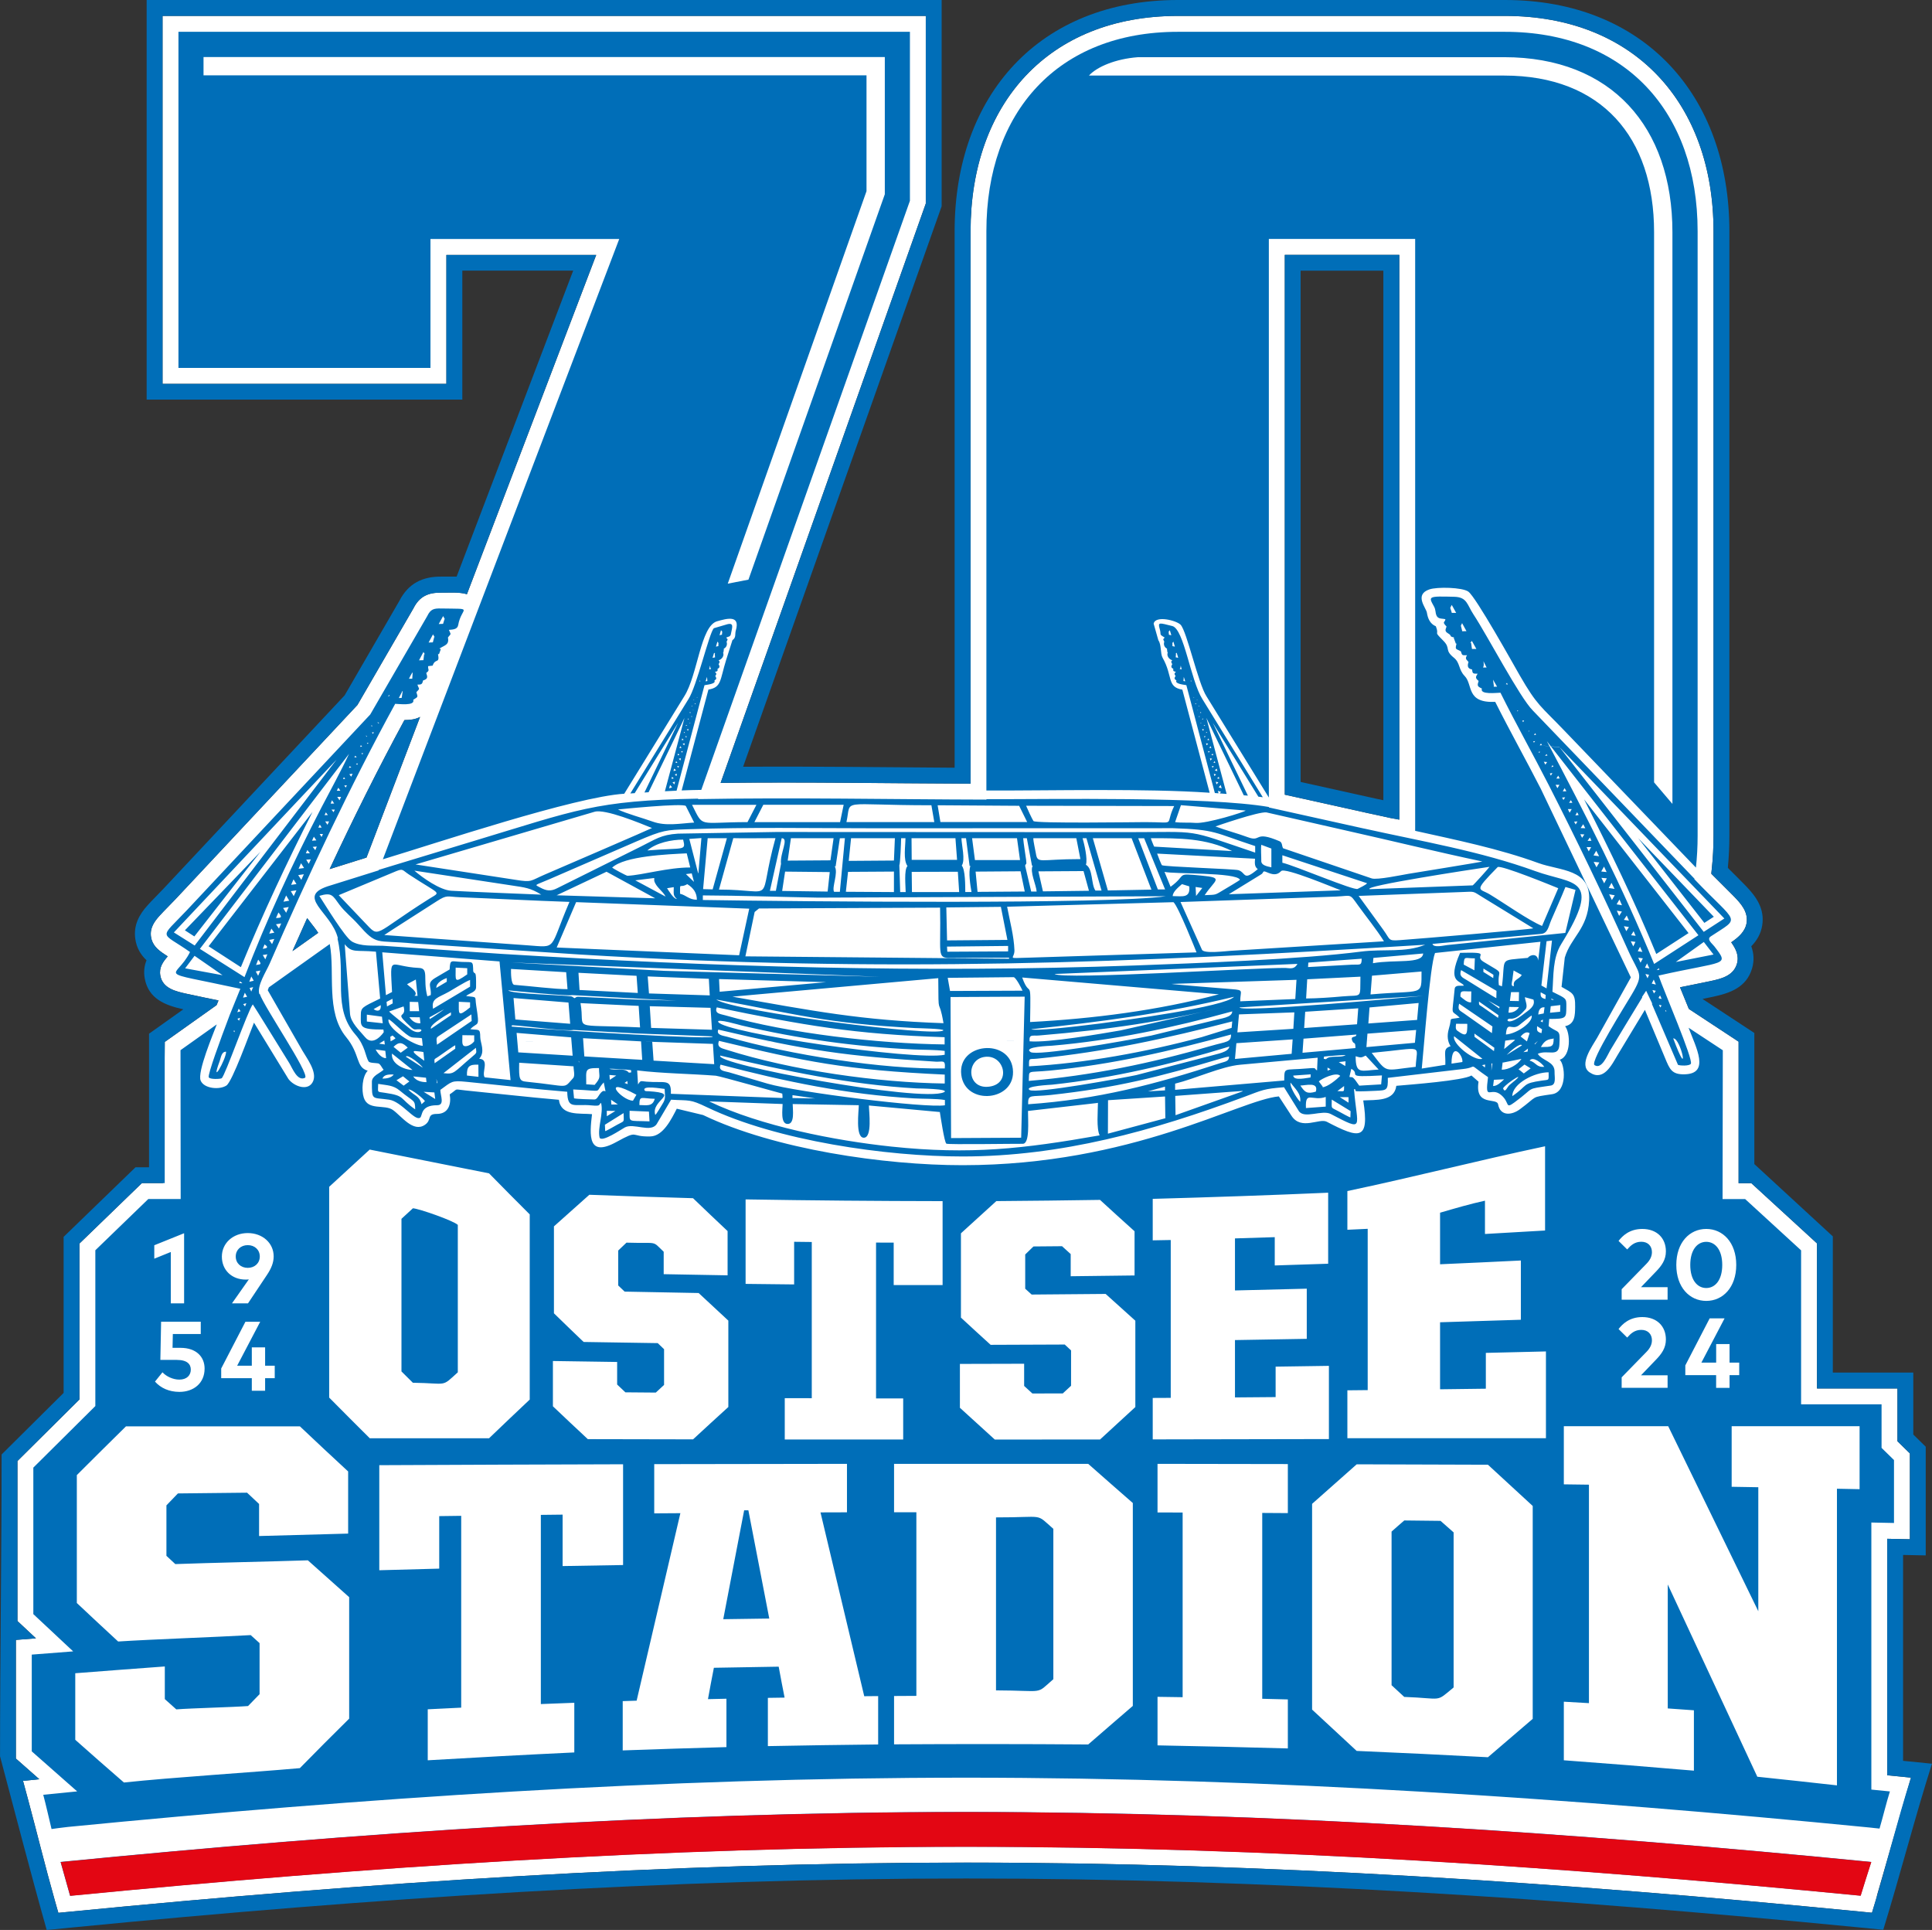
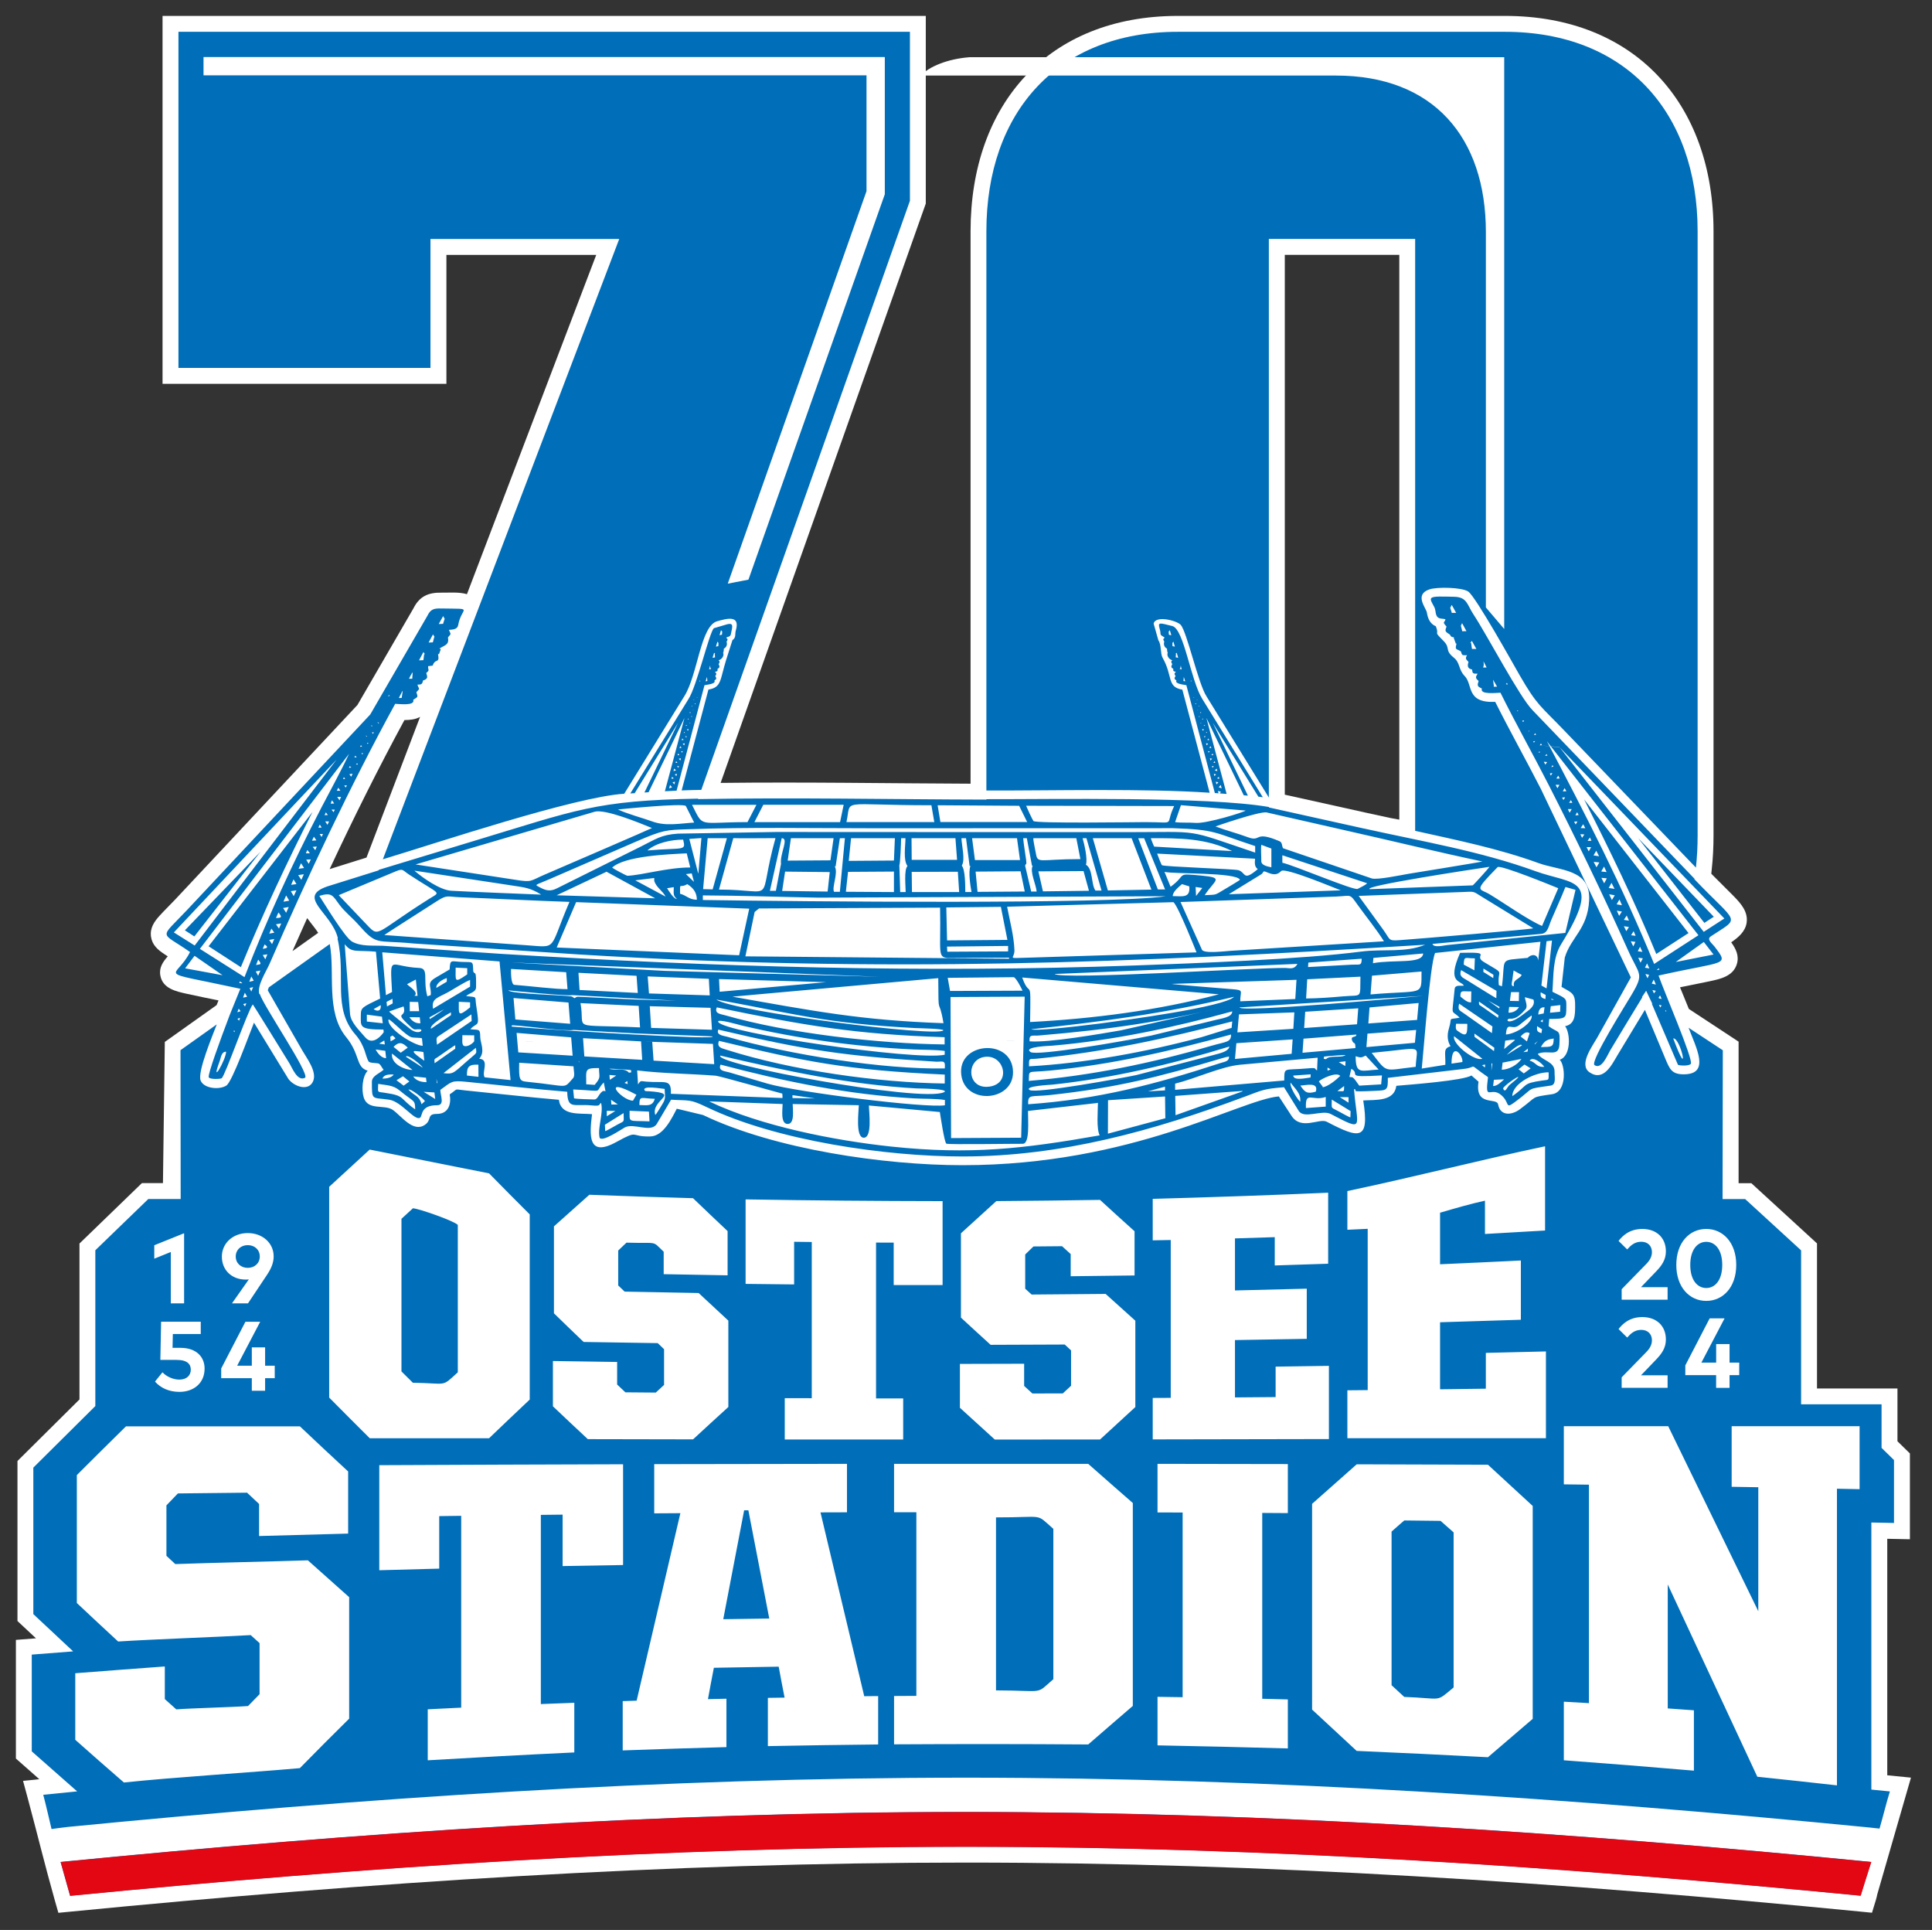
<svg xmlns="http://www.w3.org/2000/svg" id="Ebene_1" viewBox="0 0 467.71 467.14">
  <rect x="0" y="0" width="467.71" height="467.14" fill="#333333" stroke="none" />
  <defs>
    <style>
      .cls-1, .cls-2 {
        fill: #fff;
      }

      .cls-2, .cls-3, .cls-4 {
        fill-rule: evenodd;
      }

      .cls-3 {
        fill: #006eb8;
      }

      .cls-4 {
        fill: #e30613;
      }
    </style>
  </defs>
  <path class="cls-2" d="M311.03,192.09v.26l20.02,4.44c1.87.42,3.75.82,5.63,1.22l2.07.38v-1.68s0-135.02,0-135.02h-27.72v130.41ZM77.03,225.79c-.51-.79-1.1-1.53-1.6-2.17-.36-.45-.72-.92-1.07-1.39-1.2,2.66-2.38,5.33-3.56,7.99l6.23-4.43ZM101.71,173.51c-1.1.63-2.45.77-3.8.78-6.4,11.8-12.4,23.87-18.11,36.07l8.92-2.79.06-.15h0s12.92-33.91,12.92-33.91ZM462.62,430.26l-8.15,28.23c-.1.49-.22.99-.37,1.48l-.92,3-3.13-.31c-71.83-7.02-143.93-11.82-216.13-11.83-72.35,0-144.6,4.82-216.59,11.85l-3.2.31-.88-3.09c-2.34-8.28-4.27-16.23-6.49-24.48l-1.18-4.37,3.94-.4-5.67-5v-28.72l4.86-.38-4.48-4.19v-38.73l15.01-14.9v-37.74l15.12-14.63h5.09l.45-34.17,12.54-8.91.46-1.13c-2.58-.53-5.17-1.05-7.74-1.62-2.59-.57-5.77-1.27-6.34-4.39-.36-1.96.63-3.32,1.79-4.66-.28-.18-.56-.36-.84-.55-1.57-1.03-2.92-2.2-3.21-4.18-.31-2.09.76-3.66,2.08-5.11,1.24-1.36,2.58-2.65,3.84-3.99l44.05-47.01,13.53-23.34c1.48-2.96,3.6-3.91,6.83-3.85,1.81.03,4.23-.21,6.15.37l31.3-82.12h-36.27v31.21H39.35V3.85h184.77v45.42l-49.67,140.23c20.17-.24,40.34.11,60.51.19V55.97c0-30.77,18.79-52.12,50.19-52.12h79.19c31.4,0,50.48,21.25,50.48,52.12v146.28c0,2.73-.13,5.45-.43,8.16l-.1.95.02.02-.02.12c1.82,1.85,3.69,3.64,5.5,5.5,1.7,1.75,3.44,3.72,3.04,6.37-.32,2.08-1.95,3.51-3.73,4.71,1.11,1.55,1.98,3.23,1.37,5.26-.89,2.95-3.98,3.62-6.59,4.17-2.39.51-4.78.97-7.17,1.46.71,1.75,1.44,3.51,2.14,5.24l12.04,7.92v34.26h3.09l15.89,14.57v35.12h19.48v12.77l3.01,2.95v20.77l-5.48-.11v57.24l5.74.57Z" />
-   <path class="cls-3" d="M314.87,189.27l17,3.77c.48.11.97.21,1.45.32l1.57.33v-.84s0-127.33,0-127.33h-20.03v123.74ZM311.03,192.09v.26l20.02,4.44c1.87.42,3.75.82,5.63,1.22l2.07.38v-1.68s0-135.02,0-135.02h-27.72v130.41ZM77.03,225.79c-.51-.79-1.1-1.53-1.6-2.17-.36-.45-.72-.92-1.07-1.39-1.2,2.66-2.38,5.33-3.56,7.99l6.23-4.43ZM101.71,173.51c-1.1.63-2.45.77-3.8.78-6.4,11.8-12.4,23.87-18.11,36.07l8.92-2.79.06-.15h0s12.92-33.91,12.92-33.91ZM174.45,189.49c20.17-.24,40.34.11,60.51.19V55.97c0-30.77,18.79-52.12,50.19-52.12h79.19c31.4,0,50.48,21.25,50.48,52.12v146.28c0,2.73-.13,5.45-.43,8.16l-.1.95.02.02-.02.12c1.82,1.85,3.69,3.64,5.5,5.5,1.7,1.75,3.44,3.72,3.04,6.37-.32,2.08-1.95,3.51-3.73,4.71,1.11,1.55,1.98,3.23,1.37,5.26-.89,2.95-3.98,3.62-6.59,4.17-2.39.51-4.78.97-7.17,1.46.71,1.75,1.44,3.51,2.14,5.24l12.04,7.92v34.26h3.09l15.89,14.57v35.12h19.48v12.77l3.01,2.95v20.77l-5.48-.11v57.24l5.74.57c-3.44,10.87-6.11,21.86-9.45,32.71l-3.13-.31c-71.83-7.02-143.93-11.82-216.13-11.83-72.35,0-144.6,4.82-216.59,11.85l-3.2.31-.88-3.09c-2.34-8.28-4.27-16.23-6.49-24.48l-1.18-4.37,3.94-.4-5.67-5v-28.72l4.86-.38-4.48-4.19v-38.73l15.01-14.9v-37.74l15.12-14.63h5.53v-34.17s12.55-8.91,12.55-8.91l.46-1.13c-2.58-.53-5.17-1.05-7.74-1.62-2.59-.57-5.77-1.27-6.34-4.39-.36-1.96.63-3.32,1.79-4.66-.28-.18-.56-.36-.84-.55-1.57-1.03-2.92-2.2-3.21-4.18-.31-2.09.76-3.66,2.08-5.11,1.24-1.36,2.58-2.65,3.84-3.99l44.05-47.01,13.53-23.34c1.48-2.96,3.6-3.91,6.83-3.85,1.81.03,4.23-.21,6.15.37l31.3-82.12h-36.27v31.21H39.35V3.85h184.77v45.42l-49.67,140.23ZM455.93,467.1l-6.25-.61c-71.7-7-143.69-11.81-215.76-11.81-72.22,0-144.36,4.81-216.21,11.84l-6.4.63c-3.95-13.95-7.56-28.03-11.3-42.04,0-25.37.38-47.62.38-73.06l15.01-14.9v-37.77l17.41-16.85h3.27v-32.33l8.3-5.9s-.03,0-.05-.01c-4.31-.96-8.39-2.51-9.29-7.46-.3-1.63-.1-3.07.43-4.4-1.41-1.35-2.39-2.97-2.71-5.12-.49-3.3.89-5.92,3.05-8.28,1.26-1.38,2.6-2.67,3.87-4.03l43.75-46.69,13.25-22.87c2.16-4.22,5.62-5.95,10.29-5.87,1.25.02,2.41-.03,3.57,0l28.22-74.06h-26.84v31.21H35.5V0h192.46v49.92l-48.06,135.67c17.07-.12,34.13.13,51.2.23V55.97c0-32.89,20.5-55.97,54.04-55.97h79.19c33.54,0,54.33,22.98,54.33,55.97v146.28c0,2.59-.12,5.18-.37,7.76l.1.11v.05c1.38,1.38,2.78,2.75,4.14,4.15,2.64,2.71,4.7,5.62,4.08,9.64-.32,2.06-1.3,3.7-2.65,5.08.61,1.68.76,3.47.18,5.4-1.37,4.56-5.3,5.94-9.48,6.83-.83.18-1.66.35-2.5.52l12.54,8.24v31.73s19,17.5,19,17.5v32.96h19.48v15l3.01,2.95v26.31l-5.48-.11v49.83l6.99.7c-4.31,13.61-7.49,26.22-11.79,40.2Z" />
  <path class="cls-3" d="M393.93,302.41c.87-.99,1.81-1.85,3.41-1.85s2.57,1.04,2.57,2.51c0,1.06-.49,1.98-1.38,2.88l-5.95,6.1v2.54h11.12v-3.04h-6.43l3.59-3.74c1.39-1.43,2.43-2.86,2.43-4.92,0-3.22-2.19-5.43-5.71-5.43-3.13,0-4.83,1.71-5.75,2.9l2.09,2.06ZM413.06,297.46c-4.03,0-7.25,3.27-7.25,8.71s3.23,8.71,7.25,8.71,7.26-3.27,7.26-8.71-3.24-8.71-7.26-8.71ZM413.06,300.58c2.16,0,3.87,1.92,3.87,5.59s-1.71,5.59-3.87,5.59-3.87-1.92-3.87-5.59,1.72-5.59,3.87-5.59ZM393.93,323.74c.87-.99,1.81-1.85,3.41-1.85s2.57,1.05,2.57,2.51c0,1.06-.49,1.98-1.38,2.88l-5.95,6.1v2.54h11.12v-3.04h-6.43l3.59-3.74c1.39-1.43,2.43-2.86,2.43-4.92,0-3.22-2.19-5.43-5.71-5.43-3.13,0-4.83,1.71-5.75,2.9l2.09,2.06ZM418.71,325.33h-3.25v4.49h-3.58l5.62-10.72h-3.61l-5.9,11.39v2.36h7.46v3.08h3.25v-3.08h2.34v-3.03h-2.34v-4.49ZM44.57,298.5l-7.22,2.91v3.25l4-1.62v12.43h3.22v-16.97ZM56.16,315.47h3.88l4.62-6.93c1.01-1.52,1.59-2.91,1.59-4.44,0-3.24-2.71-5.64-6.27-5.64s-6.27,2.43-6.27,5.7,2.4,5.56,5.78,5.56c.29,0,.53-.01.75-.05l-4.08,5.8ZM59.98,306.88c-1.68,0-2.91-1.13-2.91-2.75s1.24-2.75,2.91-2.75,2.91,1.12,2.91,2.75-1.25,2.75-2.91,2.75ZM48.6,319.91h-9.6l-.18,9.25h3.97c2.61,0,3.4,1.1,3.4,2.35,0,1.33-.92,2.42-2.78,2.42-1.54,0-3.17-.78-4.08-1.77l-1.81,2.25c1.39,1.56,3.42,2.49,5.92,2.49,3.38,0,6.09-2.05,6.09-5.64,0-2.79-1.95-5.02-5.84-5.02h-1.92l.07-3.35h6.76v-3ZM64.18,326.12h-3.22v4.45h-3.55l5.58-10.64h-3.58l-5.86,11.31v2.34h7.41v3.05h3.22v-3.05h2.33v-3.01h-2.33v-4.45ZM232.71,260.14c-.93-7.74,11.57-8.91,12.48-1.43.95,7.86-11.56,9.09-12.48,1.43ZM238.41,255.81c4.71-.62,6.51,6.45,1.13,7.2-5.5.77-5.81-6.59-1.13-7.2ZM107.26,151l-1.05.04,1.07-1.92.42.77-.08-.05-.36,1.16ZM104.79,155.48l-1.03.04,1.06-1.97.41.67-.1-.06-.34,1.31ZM102.49,159.79l-1.05.04,1.07-2.02.35.55-.18-.04-.18,1.47ZM102.49,159.79l-4.55,1.55M99.8,164.29h-.8c.15-.28.74-1.5.9-1.54l-.1,1.54ZM99.8,164.29l-4.59,1.82M97.25,168.92l-.7.04.87-1.7.07.03-.25,1.63ZM93.88,168.56l.37-.35.1.19-.47.16ZM93.88,168.56v1.91M93.87,170.47l-1.41.63M92.76,172.68c.14-.14-.07.07,0,0ZM91.19,173.33c0-.23,0,.23,0,0ZM91.37,174.84c.63,0,.35.54,0,0ZM90.19,175.73c-.47.22-.41-.42,0,0ZM90.02,177.29l.48-.05-.19.39-.29-.34ZM88.53,178l.35.25-.14.09-.21-.34ZM89.2,179.79l-.19.28-.19-.25.38-.03ZM87.36,180.37l.3.34-.48.05.18-.39ZM87.36,180.37l-.18.39M87.18,180.76l-2.56,1.52M87.89,182.3l-.15.32-.26-.29.41-.04ZM87.89,182.3l-3.33.04M84.5,182.46c-1.99,4.27-4.54,8.87-6.74,13.1-6.85,13.21-13.23,27.08-18.57,40.95l-10.8-6.84,36.11-47.21ZM86,182.91l.36.4h-.58s.23-.4.23-.4ZM86,182.91l-.23.41M85.78,183.32l-4.13.36M81.65,183.68l-.06.06M81.59,183.74l-.06.06M81.48,183.86l-34.35,45-5.04-3.17,39.39-41.83ZM86.47,185.13l-.3-.28.47-.06-.17.34ZM84.68,185.43l.37.34-.59.07.22-.41ZM85.02,187.99l-.46-.6.8-.11-.34.71ZM83.05,188.56l.2-.45.31.42-.52.03ZM83.7,190.62l-.37-.48.64-.06-.27.55ZM81.91,190.67l.49.73h-.86s.36-.73.36-.73ZM81.64,192.88h.93s-.38.83-.38.83l-.55-.83ZM80.37,193.69l.53.8-.86.02.34-.82ZM80.25,195.96h.81s-.31.63-.31.63l-.5-.63ZM78.89,196.63l.48.65-.8.02.32-.66ZM78.72,198.82h.94s-.38.82-.38.82l-.56-.82ZM77.87,200.32h-.81s.36-.74.36-.74l.45.74ZM77.39,201.86h.73s.05.04.05.04l-.32.69-.46-.73ZM75.54,203.48l.44-.96.61.89-1.05.08ZM75.71,204.98l.98-.08-.36.89-.63-.81ZM74.41,205.74l.61.8h-.98s.37-.8.37-.8ZM74.74,209.09l-.61-1.01,1.12-.07-.51,1.08ZM72.28,210.28l.6-1.34.73,1.16-1.33.18ZM72.94,212.97l-.75-1.16,1.37-.2-.62,1.37ZM70.48,214.17l.58-1.33.71,1.15-1.29.18ZM71.1,216.9l-.7-1.2,1.36-.2-.65,1.4ZM68.62,218.25l.65-1.51.75,1.27-1.4.24ZM69.27,220.93l-.74-1.15,1.37-.24-.63,1.4ZM66.81,222.2l.6-1.34c.84,1.05.93,1.33-.6,1.34ZM67.53,224.75l-.72-1.03,1.27-.21-.55,1.25ZM65.18,225.98l.52-1.21.71.98-1.23.23ZM65.86,228.53l-.69-1.02,1.23-.24-.55,1.27ZM63.61,229.65l.44-1.06c1.48.97-.2,1-.44,1.06ZM64.23,232.2l-.62-1.04,1.11-.17-.49,1.21ZM61.98,233.6l.52-1.33c1.27,1.48.05,1.06-.52,1.33ZM53.9,236.05l-9.08-1.67,2.28-3.03,6.8,4.71ZM61.91,235.13l1.12-.21-.54,1.26-.58-1.06ZM61.91,235.13l.58,1.06M60.35,237.62l.49-1.27.59,1.03-1.07.25ZM58.07,237.54l.55.37-.03.1-.67-.1.15-.37ZM60.83,240.01l-.41-.87.86-.21-.45,1.07ZM58.84,241.47l.43-1.19.55.99-.98.2ZM57.45,245.01l.34-.87.46.62-.8.25ZM57.87,247.06l-.4-.47.66-.23-.26.7ZM56.46,247.73c.47.39-.33.52,0,0ZM56.72,249.83l-.22-.32.36-.02-.13.34ZM56.72,249.83l-1.37.88M54.54,252.98c.05.27-.03-.18,0,0ZM54.74,254.57c-.05,1.96-3.93,8.66-1.55,2.24.3-.82.42-2.32,1.55-2.24ZM351.08,147.12l.37-.7,1.07,1.93h-1.18s.12-.04.12-.04l-.38-1.19ZM353.65,151.46l.3-.63,1.06,1.94-1.17.02.14-.05-.32-1.28ZM356.32,155.13l1.09,1.95h-1.25s.18-.01.18-.01l-.21-1.48-.19.03.38-.5ZM359.88,161.56h-.86c.59-.96-.59-2.82.86,0ZM363.55,163.26c.05.26-.03-.18,0,0ZM361.43,164.49l.99,1.71-.95.03.19-.04-.22-1.7ZM365.01,165.7l-.46-.11.26-.3.2.41ZM365.01,167.8c-.2.03.21-.03,0,0ZM365.01,167.8l1.5.51M366.51,168.31l-.46,1.52M366.06,169.83l1.57.64M367.62,172l-.35.18-.03-.18h.38ZM368.8,172.91c.33-.54.51.04,0,0ZM368.97,174.39l-.24.41-.22-.38.46-.03ZM370.14,175.41c.12-.61.69-.13,0,0ZM369.98,177.23l.19-.42.07.08-.26.34ZM371.36,177.92l.28-.46.22.39-.51.07ZM371.34,179.75l-.18-.31.48-.06-.29.36ZM374.49,179.43l36.68,46.94-10.73,6.95c-7.56-18.54-16.63-36.24-25.95-53.88ZM374.49,179.43l-1.75.98M372.75,180.41l4.71.36M377.52,180.83l.06.06-4.83-.48.3-.45.23.4-.53.05,4.77.42ZM377.58,180.89l39.86,41.43-4.99,3.23-34.87-44.66ZM372.85,181.95l-.24.3-.14-.27.38-.03ZM374.03,182.92l.38-.39.21.35-.59.05ZM373.73,184.38l.81.07-.43.63-.38-.7ZM375.55,185.68l.3-.48.22.35-.52.13ZM375.45,187.75l-.26-.53.63-.12-.37.64ZM377.22,187.74l.37.69-.82.02.45-.71ZM376.59,189.97h.93s-.49.81-.49.81l-.44-.81ZM378.77,190.76l.43.76-.87.02.44-.78ZM378.16,193.05l.75-.06-.42.64-.33-.58ZM380.29,193.67l.36.65h-.8s.44-.65.44-.65ZM379.56,195.84h.93s-.51.88-.51.88l-.42-.88ZM381.37,197.37l.43-.77.37.68-.8.09ZM381.07,198.87l.81-.04-.43.73-.38-.69ZM383.27,199.5l.51.97-1.13-.04.62-.93ZM382.57,201.92l.98.05-.55.82-.43-.87ZM384.89,202.71l.38.8-.94.02.56-.82ZM384.09,205.04h1.11s-.59,1.03-.59,1.03l-.52-1.03ZM385.77,207.05l1.35.2-.69-1.33-.66,1.13ZM385.8,208.6l.69,1.33.69-1.18-1.38-.14ZM387.63,210.94l1.31.14-.63-1.33-.68,1.2ZM387.68,212.49l.67,1.32.64-1.21-1.3-.12ZM390.12,213.69l-.67,1.24,1.41.22-.74-1.46ZM389.55,216.46l.67,1.39.69-1.15-1.36-.24ZM392.05,217.71l-.69,1.18,1.3.22-.61-1.39ZM391.41,220.42l.56,1.26.67-1.04-1.24-.22ZM393.8,221.61l-.68,1.04,1.23.19-.54-1.23ZM393.12,224.18l.59,1.21.63-1.01-1.23-.2ZM395.47,225.4l-.6.97,1.09.14-.48-1.11ZM394.8,227.84l.59,1.23.53-1.09-1.12-.15ZM397.03,229.16l-.55,1.08,1.12.16-.57-1.24ZM414.82,231.04l-2.35-3.04-6.79,4.85,9.14-1.81ZM396.6,231.8l.55,1.22.56-1.05-1.11-.16ZM398.73,233.19l-.5,1.04,1.06.18-.56-1.23ZM401.04,234.82l.67-.12-.13-.34-.54.47ZM398.33,235.76l.52,1.03.36-.85-.88-.18ZM400.35,237.1l-.49.97,1,.24-.51-1.21ZM400.04,239.65l.36.81.45-.64-.81-.18ZM401.88,240.94c-.47.64-.53.71.38.85l-.38-.85ZM401.61,243.2l.31.66.33-.5-.64-.16ZM403.4,244.82c-.1-.6-.54,0,0,0ZM402.9,246.33c.35.6.51-.29,0,0ZM402.9,246.33l1.38,1.12M405.16,249.72c-.03.2.03-.21,0,0ZM405.06,251.34c1.86-.21,4.18,11.2,0,0ZM167.53,194.8h15.59l-2.16,4.19c-12.13.02-10.56,1.49-13.43-4.19ZM203.37,198.99h-20.74s2.16-4.2,2.16-4.2h19.45s-.87,4.2-.87,4.2ZM226.99,194.91l19.73.13,1.94,3.93h-21s-.67-4.06-.67-4.06ZM248.41,195.03l35.84.07c-2.39,4.96.85,3.89-6.98,3.89-2.01,0-26.69.36-27.09-.26-.36-.56-1.5-3.01-1.77-3.7ZM168.05,199.1c-3.43.21-6.88.92-10.06-.24-2.34-.85-6.34-1.92-8.39-2.93,0,0,16.01-1.64,16.44-.82l2.01,3.99ZM284.48,198.98l1.41-4.09,15.66,1.3c-.21.34-9.47,3.22-12.14,2.99-1.54-.14-3.43.03-4.93-.19ZM225.48,194.91l.7,4.07h-21.27c1.31-5.85-2.19-4.07,20.57-4.07ZM294.26,200.03s10.44-3.64,12.33-3.39l19.55,4.45c10.87,2.44,21.83,5.13,32.71,7.43,0,.1-16.39,2.73-17.91,2.99-1.72.29-7.55,1.52-8.86,1.11l-21.46-7.3c-.36-.59-.12-1.39-.9-1.72-6.25-2.66-4.27.3-7.62-.95-2.55-.95-5.28-1.64-7.84-2.61ZM100.61,209.23l43.31-12.74c2.55-.77,11.11,2.79,13.92,3.93.02.07-23.76,10.32-25.95,11.26-3.62,1.55-3.01,1.93-7.06,1.28l-24.21-3.72ZM303.86,204.8v1.57c-17.43-5.87-12.47-4.95-31.3-4.95l-84.68-.04-23.77.4c-4.13.27-5.43,1.38-8.97,3.13l-20.26,10.08c-1.55.8-2.59.65-4.1-.16-1.5-.81-1.42-.43,2.24-2.03l21.1-9.15c6.52-2.83,7.24-2.74,12.27-2.93,15-.54,30.06-.24,45.07-.24l72.52-.02c10.49.36,9.79,1.03,19.88,4.33ZM187.84,215.62h-1.46l2.86-12.74c1.84,0-.48,3.68-.17,6.22l-1.24,6.52ZM172.52,215.27l-2.31-.06,1.11-12.32h4.65l-3.45,12.39ZM174.05,215.33l3.47-12.46c.84.07,8.69,0,10.21,0-4.57,16.5.78,12.45-13.67,12.45ZM201.04,208.24l-10.35.07.78-5.42h10.33s-.76,5.35-.76,5.35ZM235.33,202.88h10.87s.73,5.29.73,5.29h-10.91s-.69-5.29-.69-5.29ZM262.08,202.88h.93l3.66,12.68h-1.48c-1.09-1.53-.54-5.23-2.3-6.25.46-1.44-.43-5.12-.81-6.43ZM275.55,202.9h1.43s5.07,12.38,5.07,12.38h-1.75s-4.75-12.38-4.75-12.38ZM278.6,202.88c6.82,0,13.31-.05,19.68,3.12l-18.87-1.08c-.09-.11-.79-1.87-.81-2.04ZM203.31,215.86h-1.39c-.62-1.04,1.1-4.61.15-6.18l.22.03,1.03-6.81,1.22-.02-1.22,12.98ZM232.75,202.88h1.11l.87,6.73.2-.03c-.55,1.47,0,4.89.26,6.33h-1.51c-.01-1.48.02-5.39-.85-6.4.91-1.33-.04-4.96-.08-6.64ZM247.71,202.88h.87l1.25,6.66.18-.03c-.77,1.5.82,4.58.95,6.29h-1.32s-1.47-6.25-1.47-6.25c.17-.67.42-.03.24-1.44-.2-1.49-.62-3.99-.71-5.22ZM264.55,202.89h9.4s4.79,12.44,4.79,12.44l-10.54.2-3.64-12.64ZM166.87,203.06l2.93-.21-.73,8.51h-.06s-2.14-8.3-2.14-8.3ZM250.15,202.88h10.41l.99,5.06c-10.02,0-10.35,1.23-10.79-1.43-.15-.94-.61-2.78-.61-3.63ZM216.41,208.29l-10.94.08.56-5.49h10.61s-.23,5.41-.23,5.41ZM220.67,202.88h10.63l.39,5.24h-10.98s-.04-5.24-.04-5.24ZM156.71,205.85c2.2-1.89,5.89-2.62,8.67-2.62.71,2.85.26,1.87-8.67,2.62ZM156.71,205.85l141.73.16M280.12,206.61l23.71,1.24c-.05.91-.22,1.89.66,2.52-3.61,3.05-2.78.88-4.66.26-.98-.32-18.16-.83-18.56-1.22-.12-.12-1.07-2.51-1.15-2.81ZM310.43,207.01l20.51,6.77c-.08.32-1.88,1.16-2.26,1.37-.9.48-15.31-5.67-18.24-6.33v-1.8ZM307.78,209.93c-1.21-.25-2.46-.55-2.44-1.51.02-1.01-.14-3.07,0-3.94l2.44.91v4.54ZM219.26,215.92h-1.34c0-.73-.2-6.46-.2-6.47.23-.44.42-5.69.43-6.56h1.05c0,1.92-.59,5.22.49,6.74-.88.84-.44,5-.44,6.29ZM331.61,215.22c-1.98-.71,24.57-4.76,28.98-5.41-.22.37-3.87,4.41-4.06,4.49l-24.91.92ZM148.19,210.01c2.97-2.82,13.53-3.24,18.06-3.46l.85,3.42c-5.43-.01-11.62,1.85-15.19,2.01-.25.01-3.43-1.71-3.73-1.98ZM100.33,210.74l23.74,3.61c2.92.45,4.36.56,6.95,2.19,0,0-19.03-.75-21.81-.94-2.73-.19-6.84-3.09-8.88-4.85ZM251.38,210.91l10.93-.07,1.31,4.77-11.14.14-1.1-4.85ZM281.91,211.03c2.25.57,17.38.06,18.27,1.91-.11.19-3.3,2.06-3.77,2.34-2.46,1.47-1.81,1.25-4.77,1.39,2.43-3.71,4.86-4.21-.84-4.74-6.41-.61-3.28-.28-7.42,2.71l-1.47-3.6ZM200.36,215.8l-11.01-.15.71-4.68,10.81.11-.51,4.71ZM236.18,210.97l10.88-.08,1.02,4.9-11.43.08-.47-4.9ZM167.46,211.4l.55,2.06-1.96-1.89,1.41-.17ZM220.71,211.03l11.17-.03.32,4.92h-11.43s-.06-4.89-.06-4.89ZM220.71,211.03l71.38,2.49M377.23,214.99l-3.92,9.13c-3.23-1.33-9.19-5.55-12.68-7.65-2.54-1.53-4.1-.45,1.92-6.58.64-.65,13.56,4.64,14.68,5.1ZM289.55,216.87l-.11-2.18,1.62.24-1.51,1.94ZM161.48,214.99l1.63-.26c0,1.54-.23,2.01.76,2.87-.81,0-1.94-1.95-2.39-2.62ZM161.48,214.99l170,.22M297.46,216.46l7.76-4.77c.87-.47.26-1.08,1.42-.59,1.27.54,2.43.91,3.51-.26.9-.97,12.92,4.11,14.43,4.66l-27.11.95ZM378.94,225.81l-28.62,2.94c-.86.08-3.24.73-3.54-.28l26.27-2.42c1.66-.12,1.81-1.78,2.46-3.3,1.15-2.67,2.38-5.37,3.46-8.06l2.44.7-2.47,10.42ZM205.3,211.03l11.11-.07v4.96l-11.64-.07.53-4.82ZM82,216.67l13.92-5.81c1.7-.67,1.44-.28,3.07.8,7.77,5.12,7.86,4.04,4.91,5.9-13.92,8.77-11.82,9.67-15.65,5.69l-6.25-6.58ZM166.37,214c1.55.94,2.33,2.15,2.33,3.78-1.89,0-2.57-1.1-4.07-1.45,0-3.01-.16-1.18,1.75-2.33ZM283.9,216.9c0-1.07,1.44-2.2,2.24-2.9l1.76.54c.32,2.94-1.73,2.36-4,2.36ZM158.63,217.43l-23.87-.73,12.07-5.7,11.79,6.43ZM328.93,216.85l25.12-.94c3.21-.13,2.36-.25,4.98,1.33l12.16,7.45c-.23.22-27.71,2.54-32.22,2.86-3.04.22-2.3-.04-4.12-2.53-1.98-2.71-3.93-5.45-5.93-8.16ZM170.15,216.73c9.24.04,18.65.38,27.91.54l84.16-.34c-13.59,2.01-88.27,1.28-112.07.91v-1.11ZM170.15,216.73v1.11M178.93,231.22l-44.16-1.88,4.7-10.98,41.91,1.58-2.45,11.29ZM229.09,219.64l13.21-.14,1.58,8-14.61.12-.18-7.97ZM229.26,229.12l14.79-.16v1.32l-14.72.08-.07-1.24ZM229.26,229.12l-134.66,5.45M332.37,233.14l.11-1.28,12.05-1.07c-.2,2.63-6.82,1.4-12.16,2.35ZM227.58,219.7c.24,11.1-.83,12.16,2.27,12.16,4.81,0,9.62-.06,14.43-.06v.26s-63.83-.58-63.83-.58l2.24-10.74,1.05-.85,43.85-.2ZM316.66,234.07l.07-1.08,12.91-.94c.02,1.77-.47,1.37-2.27,1.44l-10.71.58ZM354.35,233.48c.08-2.26.38-1.46,2.69-1.52l-.11,2.9-2.58-1.38ZM123.66,232.96l89.43,3.47-52.24-1.44-37.18-2.03ZM314.08,233.34c-.73,1.26-1.51,1.05-2.85.95-6.78-.12-53.94,2.92-55.93,1.46l58.75-2.44s.04,0,.02.02ZM123.72,234.53l13.34.79.33,4.1c-2.98.03-9.27-.77-12.87-1.04-.85-.06-.83-3.1-.81-3.85ZM359.13,234.44l2.41,1.5-.05.81-2.39-1.5.02-.8ZM140.03,235.46l14.07.73.3,4.15-14.1-.72-.26-4.17ZM331.79,240.7l.35-4.54,11.99-1.01c-.02,6.13.55,4.42-12.34,5.55ZM113.1,235.85c-3.32,2.32-2.75,1.47-2.79-1.64l2.8.14v1.5ZM362.25,241.61c-.26-.06-6.08-3.72-7.16-4.38-1.04-.64-1.92-.9-1.38-2.42l8.57,5.02-.04,1.78ZM316.19,241.69l.27-4.66,12.88-.63c-.12,5.52.56,4.33-4.4,4.78-2.68.25-6.08.48-8.75.5ZM249.37,247.38c.2-11.76.05-5.24-1.91-10.78l47.62,4.07c-14.86,3.93-30.4,5.9-45.71,6.71ZM229.43,236.68l15.96-.16c.53.04,1.9,2.66,2.15,3.27l-17.55.07-.56-3.18ZM156.81,236.34l14.79.58.22,4.01-14.71-.47-.31-4.13ZM174.07,236.98l25.93.75-25.78,2.32-.15-3.08ZM105.63,239.12c-.08-1.2,1.63-2.11,2.53-2.38v.88l-2.53,1.5ZM313.57,241.81l-13.33.55c0-2.58,1.03-2.7-2.03-2.94-2-.16-14.42-1.16-14.61-1.27l30.26-.99-.29,4.66ZM100.67,237.1l.41,3.95-.74-.03c1.13-.83-1.25-2.18-1.8-2.8l2.13-1.13ZM104.83,244.16c-.45-2.53,1.18-2.62,3.82-4.1,1.27-.71,3.95-2.44,5.15-2.87v1.62s-8.97,5.36-8.97,5.36ZM123.08,239.71c1.19.14,14.75,1.46,15.39,1.15l25.34,1.35-10.35-.3-13.41-.65c-.67-.03-.7.3-.97.34-.12.02-.41-.36-.78-.43-1.6-.29-15.01-.62-15.23-1.46ZM300.07,243.84l44.42-2.79c-4.65.46-44.39,4.08-44.42,2.79ZM372.98,240.18l1.21.65-.06.98c-1.07-.27-1.24-.6-1.15-1.63ZM353.55,241.23c-.08-1.74.56-1.21,2.63-1.26l-.05,2.62c-.81.21-1.95-.88-2.57-1.36ZM227.14,236.76c.05,10.27.06,3.85,1.27,10.9-20.14-.7-31.69-2.99-51.1-6.42l49.84-4.48ZM365.79,240.14h1.94s-.04,2.17-.04,2.17l-2.16-.04.27-2.13ZM124.32,241.57l13.3,1.09.41,5.14-13.27-1.04-.44-5.19ZM124.32,241.57l174.43-.3M376.17,241.94c-.59.29-1.19-.47,0,0ZM360.26,242.18l2.77,1.55-.11.35-2.66-1.9ZM228.37,249.39c-1.35,1.73-50.79-4.52-55-7.46,19.15,3.47,26.15,5.75,48.18,6.91.59.03,7.13.15,6.81.55ZM369.14,241.37l.04-.18-.04.18h0ZM371.22,241.94c.58,1.61-1.2,2.6-2.22,3.4-4.32,3.43-4.72,1.11-3.36,1.23,1.49.13,2.67-1.18,3.65-2.26.65-.71-.04-2.01-.14-2.94l2.07.57ZM248.06,241.24l-.85,34.14-16.97.09-.13-34.14,17.95-.09ZM248.06,241.24l-78.73,1.1M95.01,241.76l.06,1.11-1.38.73-.11-1.1,1.42-.74ZM140.53,242.8l14.08.67.34,5.21c-17.48-.84-13.17.98-14.42-5.88ZM358.89,243.73c-.77-.56-.88-.3-.85-1.31l4.71,3.3-.09.65-3.77-2.64ZM343.05,246.87l-11.79.86.28-3.88,11.89-1.08-.37,4.11ZM157.31,243.55l14.7.39.35,5.31-14.73-.45-.33-5.25ZM113.8,243.83c-3.08,2.52-2.72,1.58-2.73-1.35l2.73.13v1.22ZM365.36,243.72l2.36.04c-.5.92-1.56,1.41-2.54,1.34l.17-1.39ZM372.4,245.55h-.03s.02.09.02.09v-.09ZM373.72,245.3l-1.32.26c.04-.95.41-1.84,1.51-1.75l-.2,1.5ZM328.52,247.92l-12.8.91.25-3.94,12.84-.83-.29,3.85ZM90.45,244.25l1.72-.96c.16,1.48-.84,1.62-1.72.96ZM103.99,246.23l3.51-1.94c-.15.19-3.29,2.35-3.47,2.37l-.04-.43ZM377.69,244.89l-2.45.24.17-1.58,2.33-.28-.06,1.62ZM361.17,250.06l-6.72-4.74c-1.11-.81-1.62-.75-1.21-2.38l8.06,5.51-.13,1.6ZM99.18,242.49l2.06.05.22,2.22h-2.26s-.01-2.26-.01-2.26ZM97.7,243.59c.84,2.92-2.19,1.19.79,4.07,2.08,2.01,1.55,1.43,3.07,1.47,1.22.03-.19,1.61-2.32-.12-.79-.64-4.84-3.83-5.03-4.19l3.49-1.22ZM228.68,252.8c-15.92-.18-37.85-2.65-53.16-7.06-1-.29-2.66-.37-1.99-1.91,20.95,4.34,33.39,6.54,55.15,7.22v1.75ZM228.68,252.8l69.63-7.99M104.35,249c-.65-.92,4.79-3.97,4.82-3.97v.69s-4.82,3.28-4.82,3.28ZM313.1,249.02l-13.55.86.39-4.35,13.4-.49-.24,3.98ZM364.56,250.4c.27-3.46,1.35-.81,3.22-2.27.44-.35,2.77-2.25,3.01-2.34.4,1.62-3.6,4.43-6.23,4.61ZM101.77,247.67c-1.15.1-2.01-.51-2.66-1.46l2.51.02.15,1.44ZM373.46,247.45l-.54-.29.59-.39-.05.69ZM94.07,246.72c.97.4,4.07,3.84,5.48,4.32.65.21,2,.08,2.6.28l.19,1.81c-2.07,0-8.84-4.3-8.27-6.41ZM105.79,252.86c-.19-1.78-.24-1.67.79-2.34l7.54-4.99.06,1.59-8.39,5.75ZM88.81,245.59l3.66.49.19,1.6-3.85-.42v-1.68ZM173.87,247.35c-.42-.9,5.2.75,5.65.86,13.67,3.22,27.65,5.17,41.67,5.81,2.45.11,5.11.04,7.51.35v.93c-7.06,1.5-53.61-5.3-54.83-7.96ZM355.21,247.82c.02,2.56-.1,3.38-2.45,1.63-.46-.34-.34-1.11-.26-1.65l2.71.02ZM123.98,248.49c-.08,0-.35-.32.21-.32,2.74.13,12.98,1.53,14.65,1.12l14.96.84,18.62.72c2.28.98-37.1-1.42-48.44-2.36ZM372.11,248.38l1.2.76-.14.93c-1.32-.36-1.06-.85-1.06-1.69ZM226.35,256.97c1.83.11,2.58-.62,2.37,1.64-14.81.28-37.52-3.29-52.69-7.67-.86-.25-2.74-.37-2.14-1.73,21.66,5.13,30.97,6.42,52.47,7.75ZM342.54,252.4l-11.75,1.05.25-3.26,11.79-.89-.3,3.1ZM342.54,252.4l32.17-2.39M125.06,250.01l13.21,1.08.36,4.44-13.16-.81-.41-4.72ZM368.12,250.88c.58-.65,1.36-1.34,2.18-.81l-.65,2-1.53-1.19ZM328.12,253.68l-12.8,1.14.24-3.41,12.8-1c0,.89-1.58.12-.98,1.55.4.92.75-.01.75,1.72ZM361.67,254.42l-4.7-3.45-.04-.8,4.83,3.43-.09.83ZM249.06,261.63c.15-2.81-.59-1.95,5.04-2.49,14.95-1.44,29.47-4.76,43.92-8.74,0,1.93-1.11,1.67-4.87,2.76-14.46,4.2-28.99,7.2-44.09,8.47ZM95.04,250.64l.71.66c-.14.18-.94.65-1.19.75l-.07-1.11.55-.3ZM364.39,251.89c.44-.06,2.1-.36,2.39-.15l-2.64,2.17.25-2.02ZM364.39,251.89l-249.58.15M312.69,255.07l-13.72,1.25.34-3.82,13.62-.92-.24,3.49ZM358.86,256.27c-1.82.71-7.41-3.6-6.84-5.46l6.84,5.46ZM358.86,256.27l13.48-4.33M141.15,251.29l14.04.77.28,4.47-14.01-.83-.31-4.41ZM141.15,251.29l231.13.7M373.04,253.44c1.14-2.21,2.51-1.83,3.08-2.09,0,2.15-.47,2.04-3.08,2.09ZM372.22,252.05l-.62.72-.11-.11.84-.73-257.53.11c-.46.63-1.4,1.21-2.15,1.19-1.01-.03-.67-1.35-.71-2.67l2.86.04v1.44s257.53-.11,257.53-.11l-.12.12ZM91.78,252.61l1.25-.77.13.97-1.38-.2ZM157.9,252.17l14.69.5.31,4.91-14.68-.86-.32-4.55ZM364.75,255.34c.56-.62,3.26-3.07,3.7-2.32l-3.7,2.32ZM228.71,262.26c-16.13-.22-36.83-3.1-52.86-8.18-1.18-.37-2.38-.57-1.8-2.15,20.91,5.04,30.53,7.06,54.66,8.17v2.16ZM228.71,262.26l132.26-6.5M95.27,253.39c1.35-1.37,2.2-1.04,3.44.19l-1.7,1.23-1.74-1.42ZM105.22,257.35c-.11-1.21-.14-.87.87-1.56.85-.59,3.86-2.75,4.12-2.78v.83s-4.99,3.51-4.99,3.51ZM297.62,253.31c-.29,1.44-2.98,1.75-4.81,2.31l-17.74,4.6c-3.11.67-24.43,4.58-25.83,3.61-1.39-.96,5.16-1.26,5.46-1.29,14.64-1.56,28.9-4.93,42.92-9.23ZM90.96,254.03l2.32.32.19,1.78c-1.09,0-2.05-1.18-2.52-2.09ZM369.9,253.8l-.09.73-1.02.14,1.11-.87ZM100.75,254.42c.4.05,1.43.12,1.76.24l.2,2.09c-.48-.39-3.94-2.58-1.95-2.33ZM342.72,258.22c-7.91.86-6.69,1.75-10.65-3.38,13.05-1.2,10.91-2.26,10.65,3.38ZM115.21,253.62c.11,1.29.36,1.1-.93,2.18-4.54,3.83-4.21,4.29-6.92,3.95l7.85-6.13ZM320.53,255.75c.35-.09,5-.43,5.23-.38-1.08.8-3.87-.05-4.74,1l-.56-.08.07-.54ZM99.86,258.98c-2.06-.05-5.27-1.5-4.96-3.97l4.96,3.97ZM99.86,258.98l10.42-3.4M228.51,264.37c-5.29,2.56-55.86-6.79-54.13-8.87,15.74,3.69,31.35,7.06,47.55,7.95.15,0,8.3.08,6.58.92ZM228.51,264.37l-130.25-8.61M368.32,256.3c-.95,1.47-3.12,2.62-4.77,2.62l.23-1.86.03.14,4.51-.9-270.07-.53c.38-.78,3.86,2.07,4.08,2.65l-4.08-2.65,270.07.53ZM248.9,267.27c-.07-2.55.69-1.72,5.4-2.23,16.04-1.75,26.21-4.36,41.46-8.88.66-.2,1.28-.36,1.78-.44-.01,1.24-.96,1.21-2.19,1.62-15.74,5.15-29.63,8.77-46.45,9.94ZM373.85,258.22c-1.96.16-1.96-1.08-3.55-1.51.81-1.15,2.98.65,3.55,1.51ZM140,256.77l.29.3-.09.05-.2-.35ZM318.85,259.09c-.81-.38.17-.71-2.17-.5-6.02.55-5.71-.46-5.79,2.94l-26.41,2.26v-1.5c4.82-1.17,11.2-4.17,15.78-4.58l18.72-1.7-.14,3.08ZM351.39,257.45c.01-5.66,2.89-1.91,2.63-.39l-2.63.39ZM324.09,257.08l1.65-.2-.07,1.15-1.58-.96ZM328.18,255.66c1.24.36,1.3.42,2.43-.16l3.14,3.38c-4.2.23-5.57,1.33-5.57-3.22ZM125.7,257.23l13.15.87c-.03.8.43,2.28-.11,2.86-2.52,2.73-.62,1.94-11.25.87-1.72-.17-1.9-.5-1.8-4.6ZM361.05,259.16l.02-1.76h.21s-.23,1.76-.23,1.76ZM358.78,257.81l.75-.14-.05.71-.7-.57ZM174.44,257.69c15.69,4.13,30.6,7.22,46.83,8.17,2.17.13,5.5.04,7.48.39v1.28c-4.8.73-35.77-3.17-42.9-5.23l-9.35-2.75c-.97-.29-2.74-.29-2.06-1.86ZM368.89,259.82l-1.27-1.01,1.44-1.14,1.49.92-1.65,1.23ZM147.48,258.68c.2-.06,4.95.25,5.25.33.08.16.08.39.05.57l-.54.05c-.97-1.29-3.75-.44-4.76-.96ZM321.39,259.15l-.02-.75.76.43-.74.32ZM154.24,259.09c6.08.74,12.87.8,19.05,1.28.92.07,15.96,4.34,16.09,4.33.01.18.11.96.03,1.07l-27-1.02c.14-3.77-1.4-2.56-5.92-2.94-1.43-.12-1.36-.38-2.03.68l-.21-3.4ZM154.24,259.09l164.56.8M92.59,261.07c.42-1.12,1.81-.99,2.73-.99-.6.89-1.98.99-2.73.99ZM366.11,265.31c0-3.08,5.49-5.81,8.79-5.76,0,2.07.24,1.74-1.6,2-4.98.71-3.24,1.06-7.18,3.76ZM147.54,260.19l1.65.14-1.56,1.03-.09-1.18ZM145.01,258.51c0,2.22.58,2.17-1.05,4.08l-2.04-.14c0-3.57-.49-3.94,3.08-3.93ZM113.04,260.34c-.07-2.27.62-2.72,2.77-2.64l.02,2.94-2.79-.31ZM317.3,260.04l-.04.76c-.83.06-4.09.92-4.18-.46l4.21-.3ZM319.27,261.76c.49-.59,4.28-2.44,5.18-1.34-.79.8-3.04,2.71-4.35,2.75l.15-.1-.98-1.31ZM100.04,260.54l3.09.32.12,1.07c-1.27,0-2.5-.32-3.22-1.39ZM329.05,262.77c-.35-.42-1.25-1.94-1.72-2.03-.87-.16-.74.49-.2-2.04,2.49,1.34-2.15,2.15,7.42,1.6l-.19,2.17-5.31.31ZM363.87,263.41c.88-1.36,6.79-4.96,1.54-.77-.55.44-1.05,2.15-1.54.77ZM105.65,261.13l.26,1.03h-.16s-.1-1.03-.1-1.03ZM361.46,262.87l.19-1.51,2.48-.12c-.71.64-1.61,1.63-2.68,1.63ZM361.46,262.87l-254.09-1.57M97.56,260.51l1.54,1.26-1.38,1.01-1.76-1.33-.06.07,1.66-1.01ZM151.86,261.65l.09.75-.76-.28.67-.47ZM314.8,262.75c1.24,0,4.49-1,3.74,1.48-2.14.64-2.69.11-3.74-1.48ZM314.76,266.68c-.33-.18-2.6-3.42-2.34-4.64,1.09,1.48,2.62,2.69,2.34,4.64ZM153.23,266.42c-2.84-.07-8.13-6.31.84-1.44l-.84,1.44ZM98.87,263.74c.64-.29,3.71,2.22,4,2.79l-.82.74c-.59-2.17-1.69-1.94-3.18-3.53ZM277.91,264.16l4.12-1.14v.9s-4.12.24-4.12.24ZM323.76,264.09l1.63-1.22c0,1.62.07,1.22-1.63,1.22ZM138.76,263.7c8.08.36,4.88.95,7.4-1.7l.41,2.06.12-.03c-.32.34-.5-.57-1.53.85-.34.47-.67,1.26-1.29,1.24-1.11-.04-3.93-.08-4.9-.27l-.21-2.16ZM156.06,263.94c-.78-1.32,4.25-.41,4.84-.37.04,1.69.38,2.28-.56,3.7-.33.49-1.4,2.42-1.71,2.59-1.18-3.68,6.5-5.21-1.6-5.73-.29-.02-.85.04-.97-.18ZM284.58,269.92l-.07-4.66,16.26-1.2.04.1-16.23,5.77ZM91.54,262.35c2.2.36,3.65.3,5.21,1.6,3.48,2.9,3.74,2.13,3.76,4.57-3.94-2.73-2.28-3.27-7.33-4.01-2.09-.31-1.63.02-1.63-2.16ZM102.54,264.27l2.62.15.2,1.59-2.81-1.74ZM324.35,265.55l2.11.02v1.33s-2.11-1.35-2.11-1.35ZM191.85,265.08l5.47.79-5.47-.09v-.7ZM154.79,267.47c0-2.43.45-1.58,3.72-1.51-.55,2-2.04,1.51-3.72,1.51ZM147.92,266.19l1.65,1.14-1.57.02-.07-1.16ZM171.72,266.59l17.74.63c0,1.23-.57,4.76,1.17,4.83,1.84.08,1.27-3.52,1.27-4.82l16,.28c0,1.42-.86,7.78,1.17,7.87,2.17.09,1.28-6.37,1.28-7.8l17.15,1.58v-.12c.17,1.01,1.11,7.47,1.6,7.78.42.26,16.6,0,18.49.03,1.74.02,1.27-5.45,1.27-8.09l.02.14,16.94-1.95-.02-.17c-.01,2.15-.41,6.36.41,8.03-18.51,3.26-31.33,4.72-50.37,2.72-13.68-1.44-31.69-4.96-44.12-10.92ZM316.15,268.2c-.2-4.36,1.53-1.54,4.79-2.69v2.34s-4.79.35-4.79.35ZM326.91,270.46c-.19.02-2.5-1.27-2.87-1.47-1.98-1.1-1.64-.4-1.64-2.84l4.56,2.79-.05,1.53ZM146.9,268.86v1.32s2.08-1.28,2.08-1.28l-2.08-.03ZM268.21,274.41l.03-8.11,13.8-.9.07,5.2.06.05-13.96,3.75ZM157.24,271.42c-5.29-.22-4.81.41-4.82-2.56l4.68.2.14,2.36ZM146.51,273.78l-.07-1.54,4.52-2.82c.03,2.43.39,1.73-1.57,2.83-.4.22-2.66,1.54-2.89,1.53ZM89.5,348.11c-3.27-3.25-6.54-6.53-9.81-9.83v-51.02c3.27-3.02,6.54-6.02,9.81-9.01l28.9,5.76c3.27,3.34,6.54,6.64,9.84,9.93v44.82c-3.3,3.1-6.57,6.23-9.84,9.36h-28.9ZM99.96,334.7c-.94-.91-1.86-1.83-2.77-2.75v-36.94c.91-.85,1.83-1.7,2.77-2.55,1.44.08,9.79,2.98,10.87,4.02v35.68c-4.09,3.72-2.31,2.64-10.87,2.53ZM142.3,348.34c8.48.02,16.97.04,25.48.05,2.83-2.62,5.68-5.23,8.54-7.83v-20.91c-2.41-2.22-4.8-4.45-7.19-6.68-5.98-.1-11.96-.22-17.91-.34-.53-.5-1.06-1-1.56-1.49v-8.45c.65-.63,1.33-1.27,2-1.91,7.88.24,6.04-.61,9.01,2.2v5.43c5.16.11,10.31.2,15.47.28v-10.71c-2.8-2.64-5.6-5.29-8.37-7.96-8.37-.24-16.73-.51-25.1-.83-2.86,2.55-5.71,5.09-8.57,7.65v21.04c2.39,2.32,4.77,4.64,7.19,6.94,5.98.1,11.96.2,17.94.28.5.49,1,.98,1.53,1.47v8.65c-.68.62-1.35,1.24-2,1.85-2.47-.02-4.92-.04-7.36-.06-.68-.63-1.35-1.26-2-1.89v-5.46c-5.18-.07-10.37-.15-15.55-.23v10.96c2.8,2.67,5.63,5.32,8.45,7.95ZM189.99,348.42c9.54,0,19.09.01,28.66.01v-9.95h-6.57v-37.72c1.41,0,2.83.01,4.27.01v10.28c3.95,0,7.89,0,11.84,0v-20.32c-15.91-.02-31.81-.16-47.69-.42v20.45c3.92.04,7.84.09,11.75.13v-10.32c1.41.02,2.83.04,4.27.05v37.81c-2.18,0-4.36-.01-6.54-.01v9.99ZM240.83,348.44c8.48,0,16.97,0,25.48-.02,2.83-2.61,5.68-5.22,8.54-7.85v-20.9c-2.41-2.16-4.8-4.33-7.19-6.48-5.98.06-11.96.11-17.91.15-.53-.47-1.06-.94-1.56-1.41v-8.29c.65-.64,1.32-1.29,2-1.94,2.3-.02,4.6-.03,6.92-.06.68.64,1.38,1.27,2.09,1.9v5.37c5.15-.05,10.31-.11,15.46-.19v-10.7c-2.8-2.52-5.6-5.05-8.36-7.59-8.37.13-16.73.23-25.1.29-2.86,2.6-5.71,5.21-8.57,7.8v20.4c2.39,2.21,4.77,4.4,7.19,6.59,5.98-.01,11.96-.04,17.94-.07.5.47,1,.95,1.53,1.42v8.56c-.68.62-1.35,1.24-2,1.85-2.47.01-4.92.02-7.36.02-.68-.61-1.36-1.22-2-1.83v-5.37c-5.18.01-10.37.03-15.55.04v10.62c2.8,2.57,5.63,5.13,8.45,7.69ZM279.06,348.4c14.2-.02,28.43-.05,42.65-.08v-17.72c-4.3.06-8.6.13-12.9.19v7.37c-3.3.03-6.57.06-9.84.08v-13.88c5.77-.09,11.58-.19,17.38-.3v-12.14c-5.8.16-11.61.3-17.38.43v-12.6c3.21-.09,6.42-.2,9.63-.3v6.85c4.3-.13,8.6-.27,12.93-.42v-17.19c-14.17.62-28.34,1.1-42.47,1.49v10.04c1.44-.03,2.89-.06,4.36-.08v38.21c-1.47,0-2.91.02-4.36.02v10.05ZM326.18,348.11h48.07v-21c-4.86.12-9.72.25-14.55.35v8.67c-3.71.05-7.39.1-11.08.14v-16.22c6.51-.19,13.02-.4,19.56-.61v-14.34c-6.54.32-13.05.63-19.56.91v-12.48c3.78-1.1,7.18-2.1,10.87-2.91v8.06c4.83-.26,9.69-.55,14.55-.84v-20.39c-16.23,3.44-31.7,7.43-47.86,10.84v9.37c1.62-.07,3.27-.15,4.92-.23v39.04c-1.65.02-3.3.03-4.92.05v11.61ZM29.99,431.45c11.81-1.26,30.74-2.42,42.6-3.48,3.97-4.04,7.93-8.03,11.94-11.98v-29.4c-3.33-2.95-6.66-5.94-10-8.92-8.35.28-23.78.6-32.09.91-.72-.66-1.43-1.34-2.15-2v-12.21c.93-.96,1.86-1.93,2.78-2.89,3.21-.06,13.49-.12,16.74-.18.97.92,1.94,1.83,2.91,2.73v7.76c7.17-.21,14.34-.4,21.56-.59v-15.04c-3.92-3.61-7.8-7.25-11.68-10.92H30.5c-3.97,3.91-7.93,7.83-11.9,11.8v30.96c3.33,3.14,6.67,6.24,10,9.32,8.31-.54,23.74-1.07,32.09-1.55.72.66,1.43,1.3,2.15,1.94v12.36c-.93.96-1.86,1.91-2.79,2.87-3.46.27-13.95.53-17.37.81-.93-.82-1.86-1.66-2.78-2.49v-7.9c-7.26.53-14.47,1.08-21.68,1.64v16.11c3.92,3.49,7.85,6.93,11.77,10.33ZM103.55,426.06v-12.33c2.7-.15,5.4-.28,8.1-.4v-46.43c-1.77.03-3.54.04-5.32.07v12.71c-4.85.13-9.7.26-14.51.39v-25.43c19.66-.09,39.32-.17,59.02-.22v24.39c-4.89.08-9.79.16-14.64.25v-12.45c-1.77.02-3.54.03-5.27.06v45.79c2.7-.11,5.4-.21,8.1-.31v12.02c-11.85.56-23.66,1.2-35.48,1.9ZM150.76,423.68c8.35-.31,16.7-.56,25.1-.8v-11.71c-1.52.03-2.99.07-4.47.1.46-2.54.93-5.06,1.43-7.59,5.23-.1,10.46-.19,15.69-.27.46,2.5.93,5,1.43,7.49-1.35.02-2.7.04-4.05.06v11.68c8.9-.17,17.8-.31,26.7-.4v-11.71c-1.14,0-2.28.02-3.37.03l-10.59-44.49c2.11,0,4.26,0,6.41-.02v-11.73c-15.57.02-31.13.04-46.66.07v11.91c2.11-.02,4.22-.03,6.33-.04l-10.59,45.38c-1.14.04-2.28.08-3.37.11v11.94ZM180.16,365.56h1.01l5.06,26.2c-3.71.04-7.43.1-11.14.16l5.06-26.36ZM216.44,422.21c15.65-.09,31.3-.09,47,.03,3.59-3.11,7.17-6.22,10.8-9.33v-49.11c-3.63-3.16-7.21-6.32-10.8-9.48-15.69,0-31.34,0-47,0v11.71c1.77,0,3.59,0,5.4,0v44.45c-1.81.02-3.63.02-5.4.03v11.71ZM241.12,409.15v-41.87c12.06.03,9.4-1.14,13.88,2.77v36.39c-4.43,3.86-1.85,2.74-13.88,2.71ZM280.22,422.46c10.5.19,21.01.45,31.55.74v-11.86c-2.07-.05-4.13-.1-6.2-.16v-44.98c2.07.02,4.14.04,6.2.04v-11.87c-10.55-.02-21.05-.03-31.55-.05v11.76c2.02,0,4.05.02,6.08.02v44.7c-2.03-.03-4.05-.06-6.08-.09v11.75ZM328.44,423.8c10.59.46,21.18.96,31.77,1.53,3.59-3.08,7.21-6.18,10.84-9.29v-51.53c-3.63-3.34-7.26-6.67-10.84-9.98-10.59-.04-21.18-.08-31.77-.1-3.63,3.2-7.21,6.39-10.8,9.57v49.8c3.59,3.33,7.17,6.66,10.8,10.01ZM339.96,410.74c-1.06-.96-2.07-1.9-3.08-2.84v-37.19c1.01-.89,2.02-1.79,3.08-2.69,2.91.03,5.82.07,8.78.1,1.05.94,2.11,1.87,3.16,2.79v37.53c-4.5,3.73-2.42,2.63-11.94,2.29ZM378.6,426.07c10.46.77,20.97,1.61,31.47,2.51v-14.61c-2.11-.16-4.22-.3-6.33-.45v-30l21.68,46.53c6.41.68,12.83,1.36,19.28,2.09v-71.8c1.81.04,3.63.07,5.48.11v-15.24h-30.97v14.66c2.15.03,4.3.07,6.45.11v30.01l-21.81-44.78h-25.27v14.07c2.02.03,4.05.05,6.08.08v52.88c-2.02-.11-4.05-.23-6.08-.35v14.17ZM56.46,247.73c.47.39-.33.52,0,0ZM54.54,252.98c.05.27-.03-.18,0,0ZM402.9,246.33c.35.6.51-.29,0,0ZM405.16,249.72c-.03.2.03-.21,0,0ZM376.17,241.94c-.59.29-1.19-.47,0,0ZM376.17,241.94l-31.12-13.34M243.81,219.47c.64,3.4,1.65,7.09,1.77,10.51.08,2.18-2.21,1.97,3.36,1.82l40.72-1.28s-4.44-11.24-5.58-12.15l-40.27,1.1ZM59.31,243.61l.33-.78-.77.21.44.57ZM55.57,245.77l2.61-6.44c-21.57-4.68-15.54-2.02-12.18-8.9-7.26-5.11-7.58-2.88-.72-10.16l44.35-47.33,13.81-23.84c.81-1.68,1.6-1.86,3.37-1.82,8.26.15,4.88-.44,4.11,4.02-.19,1.08-1.32,1.07-2.24,1.16.49,1.27.61.77-.23,1.82.3,1.81-.62,1.8-2.09,2.71l.36.13-.45,1.24-.23-.08c.45,2.55-.63.88-1.3,2.83l-1.09.13c-.1.87.51.94-.46,1.64.35,1.07.41,1.44-.78,1.83-.18.94-.42,1-1.35,1,.31,1.12.77.8-.26,1.83.46,1.37.31,1.1-.76,1.85.53,1.55-3.63.97-4.37.97-10.88,19.84-21.28,41.95-30.4,62.91-.81,1.87-3.14,5.38-2.48,7.36l.09-.06c1.02,3.11,12.01,19.13,11,20.28-1.88,1.02-3.1-2.34-3.87-3.57-1.18-1.89-8.7-14.11-8.81-14.17-1.23,1.54-6.71,17.33-7.54,17.88-.3.2-2.88.32-3.12-.24-.28-.66,2.72-8.88,5.04-14.99ZM410.21,212.68l-.02.13c10.64,11.14,11.32,8.97,3.95,13.85-1.07.71.36,1.72.88,2.4,3.68,4.82,2.8,3.4-13.51,7.07,1.36,3.88,8.37,20.14,7.83,21.33-.28.61-2.75.5-3.13.27l-6.35-14.83.17.11-1.52-3.2-1.02,1.53.09.06c-2.05,3.33-6.86,11.31-7.79,12.87-.67,1.13-2.04,4.71-3.79,3.53-1.12-.9,7.76-14.91,8.99-17.03,3.14-5.28,1.86-4.68-.85-10.73-5.95-13.28-12.67-27.2-19.25-40.09-3.79-7.43-7.97-14.85-11.65-22.28-.86,0-5.08.55-4.49-1.01-1.14-.53-1.16-.68-.8-1.84-.78-.67-.8-.88-.24-1.75-1.14,0-1.23-.02-1.35-1.03-1.18-.2-1.13-.98-.85-1.81-.43-.57-.96-.71-.36-1.63-1.26,0-1.15.1-1.5-.95-1.22-.69-1.44-.3-1.04-1.9l-.16.06-.53-1.44.16-.06c-1.49-.32-.36-.34-1.56-1.03-1-.58-.41-1.15-.34-1.64-1.17-1.24-.41-.88-.26-1.75-.71-.23-1.76.04-2.17-.92-.31-.72-.15-1.34-.58-2.13-1.36-2.48-1.62-2.57,4.91-2.39,3.1.09,3.06,1.89,4.62,4.26,3.36,5.09,11.21,20.12,14.38,23.27l39.1,40.68ZM342.59,200.55h0V57.84h-35.42v135.2l-15.09-24.49c-2.03-3.12-4.75-15.73-6.27-17.33-.98-1.03-6.09-2.34-6.53-.27l1.14,4.02c.8,1.12.44,3.19,1.02,4.22,2.56,4.51.97,7.09,4.79,7.74l6.61,24.95c-15.79-1.08-37.76-.49-54.05-.54V55.97c0-28.86,17.28-48.27,46.35-48.27h79.19c29.08,0,46.64,19.33,46.64,48.27v146.28c0,2.68-.14,5.26-.41,7.75l-31.79-33.09c-5.86-6.12-6.61-6.06-10.89-13.48-1.43-2.48-10.62-19.02-12.44-20.25-1.49-1.02-7.48-1.17-9.4-.52-3.76,1.27-.78,4.5-.61,5.62.22,1.41.77,2.73,2.17,3.31.96,2.45-.79.88,1.82,3.51,1.85,1.86.18,2.2,2.55,4.1,1.53,1.23,1.09,2.88,2.61,4.43,2.05,2.09.27,6.58,7.39,6.25,3.55,7.08,7.43,14,11.04,21.05l21.8,45.65-8.18,14.64c-1.11,1.97-4.53,6.5-1.81,8.34,3.41,2.31,5.38-1.86,6.78-4.2l6.61-10.93,4.87,11.64c1.13,2.71,1.61,4.06,4.8,3.96,6.15-.18,2.72-6.46.9-11.27l8.29,5.45-.06,36.02h5.47l13.54,12.41v37.27h19.48v10.54l3.01,2.95v15.23l-5.48-.11v64.64l4.49.45c-.86,2.73-1.7,6.24-2.51,8.99-.79-.06-1.56-.18-2.34-.25-71.52-7.03-144.78-12.06-218.76-12.07-73.47,0-146.27,4.95-217.45,11.92-2.15.26-2.58.31-3.98.51-.64-2.63-1.35-5.85-2.01-8.29,4.14-.42,4.05-.42,8.21-.82l-10.99-9.69v-23.42l10.02-.78-9.64-9.02v-35.46l15.01-14.9v-37.71l12.83-12.41h7.83l-.04-36.02,8.78-6.24c-.82,2.23-4.78,11.52-3.9,13.61.83,1.97,4.58,2.27,6.23,1.19,1.45-.95,5.63-12.7,6.68-15.22l8.33,13.62c1.39,1.89,4.98,3.11,6.02.46.89-2.27-1.54-5.42-2.65-7.34l-8.37-14.58c.08-.23.17-.47.26-.7l14.75-10.49c1.32,6.98-1.05,16.42,3.97,22.53,3.48,4.24,2.25,7.27,5.22,8.13-1.35,1.42-1.53,4.72-.95,6.53,1.03,3.18,5.02,1.56,7.02,2.96,2.08,1.45,4.92,5.58,7.79,3.6,1.75-1.21.34-2.63,2.9-2.63,2.82,0,3.51-2.43,3.09-4.73,2.26-1.51.76-1.25,3.83-.95,7.53.74,15.05,1.61,22.6,2.26.51,3.98,5.03,3.2,8.02,3.48-.61,5.11-1.06,10.57,5.91,6.73,5.61-3.09,3.13-1.19,8.24-1.34,3.1-.09,5.1-4.25,6.37-6.71l6.37,1.53c17.36,8.32,43.91,12.15,62.83,12.14,41.19-.02,66.96-15.78,76.55-16.65l3.07,4.71c2.36,3.59,6.74.49,8.52,1.42,7.95,4.16,10.4,4.62,8.84-5.15,2.98-.19,7.52.31,8.01-3.54,3.64-.32,16.14-1.26,18.19-2.5l1.71,1.5c-.94,6.12,4.41,3.74,4.74,5.49.54,2.89,3.27,2.66,5.25,1.2,4.51-3.31,2.42-2.86,7.81-3.66,3.79-.56,3.13-7.27,1.85-8.34,2.82-.89,2.6-6.49,1.31-8.12,2.42-.51,2.4-2.72,2.43-4.68.05-3.27-.62-3.32-3.29-4.84l.78-7.08c1.49-4.98,5.53-6.85,5.9-13.85.4-7.67-6.98-7.12-12.28-9.04-9.68-3.52-19.8-5.56-29.84-7.8v-.53ZM266.12,247.76c5.89-.79,30.39-4.03,32.63-6.49-17.08,4.11-31.88,5.99-49.1,7.86.84.45,9.36-.48,16.47-1.37ZM271.26,249.41l26.84-6.06c-16.73,3.94-28.97,5.8-46.62,7.29-1.5.13-2.4-.4-2.23,1.41,4.61.39,17.28-1.84,22-2.64ZM278.52,250.7l15.04-3.65c2.12-.58,4.72-.74,4.75-2.25-14.26,3.93-28.91,7.06-43.66,8.31-.32.03-7.14.22-5.16,1.54,1.5,1,22.38-2.57,29.02-3.96ZM290.86,251.05l7.3-2.26.15-1.56c-15.83,4.09-30.52,7.35-47.28,9.02-1.97.2-1.93-.35-1.92,1.85,13.53-.73,28.44-3.48,41.74-7.05ZM353.45,230.63c8.36-.22,3.06.57,5.68,2.16,5.63,3.4,3.25,1.49,3.72,5.66l.75.29c.94-7.15-.94-6.18,6.24-6.89.73-.9,2.41-1.09,2.53.66l.55-4.56-25.52,2.72c-1.25,3.13-2.71,23.09-3.21,27.97l5.71-.91c.08-3.03-.61-3.9,1.27-4.5-.67-1.01-.96-2.47-.41-4.27.9-2.95-.42-2.08,2.6-2.63-2.16-2.18-1.89.18-1.21-6.94.1-1.1,1.4-.7,2.25-.82-.78-1.33-4.21-.52-.93-7.93ZM363.55,163.26c.05.26-.03-.18,0,0ZM365.01,167.8c-.2.03.21-.03,0,0ZM368.8,172.91c.33-.54.51.04,0,0ZM370.14,175.41c.12-.61.69-.13,0,0ZM137.79,218.46c-4.95,11.56-2.74,10.88-10.08,10.35l-34.68-2.49c-.02-.06,11.15-7.16,12.65-8.14,2.6-1.69,2.52-1.13,5.6-1.01,8.86.35,17.71.83,26.57,1.13l-.06.16ZM290.97,229.86l-5.18-11.53,37.66-1.32c3.82-.16,3.18-.84,5.27,2.08,2.01,2.79,4.54,5.9,6.32,8.75l-37.09,2.3c-1.17.06-6.54.78-6.98-.28ZM374.02,231.1l.38-3.28,1.31-.17-1.31,11.59-1.25-.7.86-7.44ZM366.2,236.51l.22-1.61,1.97,1.08c-.59,1.1-2.26,1.12-1.88,2.68-1,.23-.31-1.4-.31-2.15ZM376.17,241.94c-.59.29-1.19-.47,0,0ZM295.02,190.55l.5-.55.23.82-.73-.28ZM294.33,189.22l.62.13-.45.51-.17-.64ZM295.06,188.02l.11.49-.53-.1.41-.39ZM293.86,187.3l.54.15-.41.39-.14-.54ZM294.54,186.03l.17.61-.63-.16.46-.44ZM293.39,185.41l.46.07-.33.36-.13-.43ZM293.74,184.61l.33-.38.12.42-.46-.05ZM292.91,183.54l.52.11-.39.43-.13-.54ZM293.58,182.41l.12.41-.45-.09.32-.32ZM292.46,181.81l.42.06-.31.31-.11-.37ZM293.08,180.61l.15.48-.49-.1.34-.38ZM291.96,179.9l.52.11-.37.39-.15-.51ZM292.59,178.74l.12.43-.46-.09.34-.34ZM291.59,178.53l-.08-.33h.37s-.29.33-.29.33ZM291.9,177.38l.23-.23.08.22h-.31ZM291.04,176.44l.44.14-.32.3-.13-.44ZM291.39,175.65l.26-.17.07.22-.33-.04ZM290.85,174.97l-.17.14-.05-.17.21.03ZM290.85,174.97l2.76-.02M293.61,174.95l-.02-.04M293.59,174.91l-.03-.04M290.97,174.1l.22-.22.08.25-.3-.04ZM290.97,174.1l1.09-.34M290.27,173.56l-.06-.19.27.03-.21.17ZM290.5,172.54l.21-.23.08.25-.29-.02ZM289.82,171.99l.16-.21.03.05-.19.16ZM290.12,170.99c.14-.32.4.01,0,0ZM289.6,170.28l-.18.2-.08-.24.26.04ZM289.68,169.43c.25-.26.28.08,0,0ZM289.13,168.78l-.22.06v-.11s.22.05.22.05ZM289.13,168.78l.19-.85M289.32,167.93l-.8-.55M288.52,167.39l.44-.8M288.18,166.12c-.12,0,.12,0,0,0ZM288.43,164.95l-.24-.12.18-.14.06.25ZM286.58,163.84l.35,1.07-.54-.1h.11s.08-.97.08-.97ZM287.92,163.41c0,.15,0-.1,0,0ZM286.07,162.02l-.48-.1c.45-.47.03-1.61.48.1ZM286.07,162.02l.91-1.53M284.86,158l.37,1.22-.7-.14h.1s.06-.84.06-.84h-.11s.27-.24.27-.24ZM283.82,155.62l.24-.32.36,1.21-.66-.13h.08s-.02-.76-.02-.76ZM282.91,152.89l.29-.34.36,1.21-.66-.14h.08s-.07-.73-.07-.73ZM305.72,192.97c-.36-.05-.72-.1-1.09-.14l-11.03-17.87,8.5,17.62-1-.08-9.05-18.73,4.9,18.4c-.57-.04-1.13-.09-1.7-.13l.34-.37-.75-.25.16.6c-.3-.02-.6-.04-.9-.07l-6.9-26.11c-.48-.1-2.9-.31-2.39-1.11-.57-.43-.57-.52-.22-1.12-.35-.47-.34-.59.08-1-.64-.14-.68-.16-.63-.74-.64-.25-.51-.68-.25-1.12-.17-.37-.45-.51,0-.95-.76-.16-1.46-1.11-1.07-1.89h-.1s-.12-.86-.12-.86h.1c-.79-.37-.96-1.12-.74-1.74-.5-.84-.12-.54.07-1.01-1.49-.88-.73-.57-1.17-2.03-.54-1.81-.03-1.49,3.03-.74,2.86.7,4.44,13.18,7.28,17.67l14.64,23.77ZM162.72,190.55l-.73.28.22-.82.5.55ZM163.42,189.22l-.17.64-.45-.51.62-.13ZM162.69,188.02l.41.39-.53.1.12-.49ZM163.89,187.3l-.14.54-.41-.39.54-.15ZM163.21,186.03l.46.44-.63.16.17-.61ZM164.36,185.41l-.13.43-.33-.36.46-.07ZM164.01,184.61l-.46.05.13-.42.33.38ZM164.84,183.54l-.13.54-.39-.43.52-.11ZM164.16,182.41l.32.32-.45.09.12-.41ZM165.28,181.81l-.11.37-.31-.31.42-.06ZM164.66,180.61l.34.38-.49.1.15-.48ZM165.78,179.9l-.15.51-.37-.39.52-.11ZM165.16,178.74l.34.34-.46.09.12-.43ZM166.15,178.53l-.29-.31h.37s-.08.31-.08.31ZM165.84,177.38h-.31s.08-.23.08-.23l.23.23ZM166.7,176.44l-.13.44-.31-.3.45-.14ZM166.36,175.65l-.33.04.07-.22.26.17ZM166.9,174.97l.21-.03-.04.17-.17-.14ZM166.9,174.97l-2.76-.02M164.13,174.95l.02-.04M164.16,174.91l.03-.04M166.77,174.1l-.3.04.08-.25.22.22ZM166.77,174.1l-1.09-.34M167.48,173.56l-.21-.17.27-.03-.06.19ZM167.24,172.54l-.29.02.08-.25.21.22ZM167.93,171.99l-.19-.16.03-.05.16.21ZM167.62,170.99c-.4.01-.14-.32,0,0ZM168.15,170.28l.26-.04-.08.24-.18-.2ZM168.07,169.43c-.28.08-.25-.26,0,0ZM168.62,168.78l.21-.05v.11s-.21-.06-.21-.06ZM168.62,168.78l-.19-.85M168.43,167.93l.8-.55M169.23,167.39l-.44-.8M169.57,166.12c-.12,0,.12,0,0,0ZM169.31,164.95l.07-.25.18.14-.25.12ZM171.16,163.84l.08.97h.11s-.53.1-.53.1l.34-1.07ZM169.83,163.41c0-.1,0,.15,0,0ZM171.67,162.02c.46-1.71.03-.57.48-.1l-.48.1ZM171.67,162.02l-.91-1.53M172.88,158l.27.23h-.11s.06.86.06.86h.1s-.7.14-.7.14l.37-1.22ZM173.93,155.62l-.03.75h.08s-.66.14-.66.14l.36-1.21.24.32ZM174.84,152.89l-.07.71h.08s-.66.15-.66.15l.36-1.21.29.34ZM152.6,192.04l14.07-22.83c1.99-3.05,5.01-15.98,6.13-17.15l3.26-.96c1.74-.44,1.16.86.86,2.45-.11.59-.73.56-1.1.77.19.46.57.17.07,1.01.22.61.05,1.36-.74,1.72h.1s-.12.88-.12.88h-.1c.39.77-.32,1.72-1.07,1.88.45.44.17.58,0,.95.26.43.38.86-.25,1.12.05.58,0,.6-.63.74.42.42.43.53.08,1,.34.6.35.69-.22,1.12.51.8-1.91,1-2.39,1.11l-6.76,25.53c-.94.04-1.88.09-2.83.14l4.74-17.75-8.69,17.99-1,.06,8.14-16.86-10.5,17.02-1.04.07ZM92.68,208l57.23-150.16h-45.7v31.21h-61.01V7.69h177.08v40.91l-50.51,142.59c-1.59.02-3.17.06-4.75.13l6.48-24.41c3.2-.54,2.76-2.26,4.29-7.18l1.52-4.78c.97-.66.55-1.44.82-2.34,1.14-3.86-2.21-2.88-4.51-2.24-4.05,1.11-4.7,13.01-7.97,18.17l-14.53,23.58c-12.05.77-45.23,11.88-58.44,15.87ZM158.38,213.16v-.64s-4.59.56-4.59.56l7.34,3.94c-.69-1.39-2.36-2.3-2.75-3.86ZM94.91,240.13c-.5-9.45-.72-6.18,6.46-5.85,2.57.06.94,2.63,2.08,6.87l.82-.29c.25-2.1-1.13-2.83,1.11-4.17.35-.21,3.46-2.02,3.47-2.04.14-2.57.27-1.93,3.01-1.82,2.73.11,2.61-.37,2.7,2.29.42,1.01.75-.75.69,3.84-.02,1.28-1.69,1.4-2.41,2.13,2.86.35,2.07-.07,2.44,2.28.89,5.72.42,3.78-1.43,5.74,2.07.28,2.4-.28,2.41,1.93,0,1.35,1.29,3.52-.25,5.22,2.6.17.5,3.37,1.33,4.5l6.26.67-2.67-28.72-28.39-2.21.89,10.37,1.48-.76ZM85.12,227.85h0c2.19,1.31,5.25.97,7.51,1.07l28.72,1.96c51.05,3.13,102.23,4.68,153.36,2.81,15.01-.55,40.34-1.49,54.79-3.36,5.47-.71,10.59.35,15.52-1.66-71.5,4.41-130.42,6.86-204.79,2.36l-40.07-2.66c-9.37-.92-8.76.69-13.52-4.7-1.44-1.62-3.21-2.98-4.46-4.68-1.68-2.29-1.84-3.04-4.88-2.15,1.37,2.1,6.15,9.97,7.83,11ZM83.68,231.62l1.06,13.8c.2,2.14,2.32,4.03,3.65,5.63,2.02,2.45,4.5-1.16,4.51-1.23l-.08-.62c-5.93,0-5.47-.71-5.47-3.38,0-2,.28-1.98,4.68-4.13l-1.02-11.34c-4.84-.44-5.8.39-7.56-1.81.08,1.02.15,2.05.23,3.08ZM396.58,202.87l18.31,19.03-2.29,1.48-16.02-20.51ZM383.48,193.48c6.22,12.29,12.25,24.67,17.48,37.43l7.81-5.06-25.29-32.37ZM450.42,458.83c.84-2.72,1.69-5.44,2.57-8.16-71.62-7.05-144.99-12.09-219.08-12.1-74.09,0-147.5,5.04-219.25,12.1.75,2.73,1.52,5.46,2.3,8.19,71.02-6.94,143.66-11.88,216.96-11.87,73.2,0,145.7,4.93,216.51,11.85ZM63.07,206.15l-18.31,19.03,2.29,1.48,16.02-20.51ZM75.65,196.53c-6.22,12.29-12.11,24.81-17.34,37.57l-7.81-5.06,25.15-32.51ZM330.21,200.55l-23.03-5.11v-.11c-14.91-2.58-52.77-1.85-68.38-1.89v.1c-23.26-.05-46.57-.54-69.82-.12l.04-.11c-24.96.44-29.42,2.74-54.56,10.32l-22.75,6.91-.05.13-11.6,3.63c-9.02,2.6.23,6.41,1.74,12.81l-.09.07c2.13,9.15-1.32,16.76,4.33,23.23,2.39,2.74,2.43,5.31,3.19,6.51.25.4,1.78.36,2.32.47.55.11.91,1.13,1.32,1.53-.86.84-2.84,1.46-2.84,2.9,0,4.71-.04,3.74,4.19,4.36,2.99.44,6.18,5.24,7.48,4.35.65-.45,0-3.01,4.09-3.01,1.95,0,.82-2.28.81-3.72,2.82-2.03,2.66-2.31,6.31-1.95,8.13.8,16.27,1.75,24.41,2.41.09,4.38,1.63,2.87,5.9,3.3,2.42.24,1.61-.2,2.29-.61.66,2.56-.92,6-.35,8.44.61,1.15,5.24-2.03,6.09-2.49,2.16-1.18,6.25,1.38,7.73-.83l3.48-5.89c4.53.27,4.5-.19,8.66,1.81,17.01,8.16,43.52,11.94,61.92,11.93,23.9-.01,46.09-6.19,68.24-14.45,4.44-1.66,4.63-1.92,9.56-2.31l3.59,5.77c1.31,1.97,5.64-.38,7.73.71,8.43,4.41,6.34,3.3,5.63-6.03,1.44.3-2.21.77,5.15.42,2.8-.13,3.1-.08,3.03-3.14l18.22-2.14c3.97-.43.67-1.73,6.04,1.97-.82,6.21.57,2.14,3.15,4.3,2.22,1.85.88,3.55,3.28,1.79,5.19-3.8,2.39-3.11,8.75-4.05,1.4-.21.9-2.11.93-3.32.07-2.54-2.9-2.6-4.07-4.36,2.42-1.1,5.06.97,5.24-2.21.23-4-.17-2.64-2.61-4.5l.15-1.74c4.27.01,4.1-.24,4.14-2.97.03-2.12,0-1.92-3.37-3.61.3-3.94.02-8.12,2.14-11.55,10.13-16.38,2.88-14.32-6.26-17.64-13.34-4.85-27.67-7.24-41.5-10.32Z" />
  <polygon class="cls-1" points="49.27 13.81 214.2 13.81 214.2 47.02 181.19 140.3 176.18 141.27 209.77 46.27 209.77 18.24 49.27 18.24 49.27 13.81" />
-   <path class="cls-1" d="M275.39,13.84h88.76c25.96,0,40.72,16.9,40.72,42.34v138.41l-4.44-5.22V56.19c0-22.99-12.75-37.9-36.28-37.9h-100.53c1.98-2.16,6.48-4.03,11.77-4.44" />
+   <path class="cls-1" d="M275.39,13.84h88.76v138.41l-4.44-5.22V56.19c0-22.99-12.75-37.9-36.28-37.9h-100.53c1.98-2.16,6.48-4.03,11.77-4.44" />
  <path class="cls-4" d="M450.45,458.86c.84-2.72,1.69-5.44,2.57-8.16-71.62-7.05-144.99-12.09-219.08-12.1-74.09,0-147.5,5.04-219.25,12.1.75,2.73,1.52,5.46,2.3,8.19,71.02-6.94,143.66-11.88,216.96-11.87,73.2,0,145.7,4.93,216.51,11.84" />
</svg>